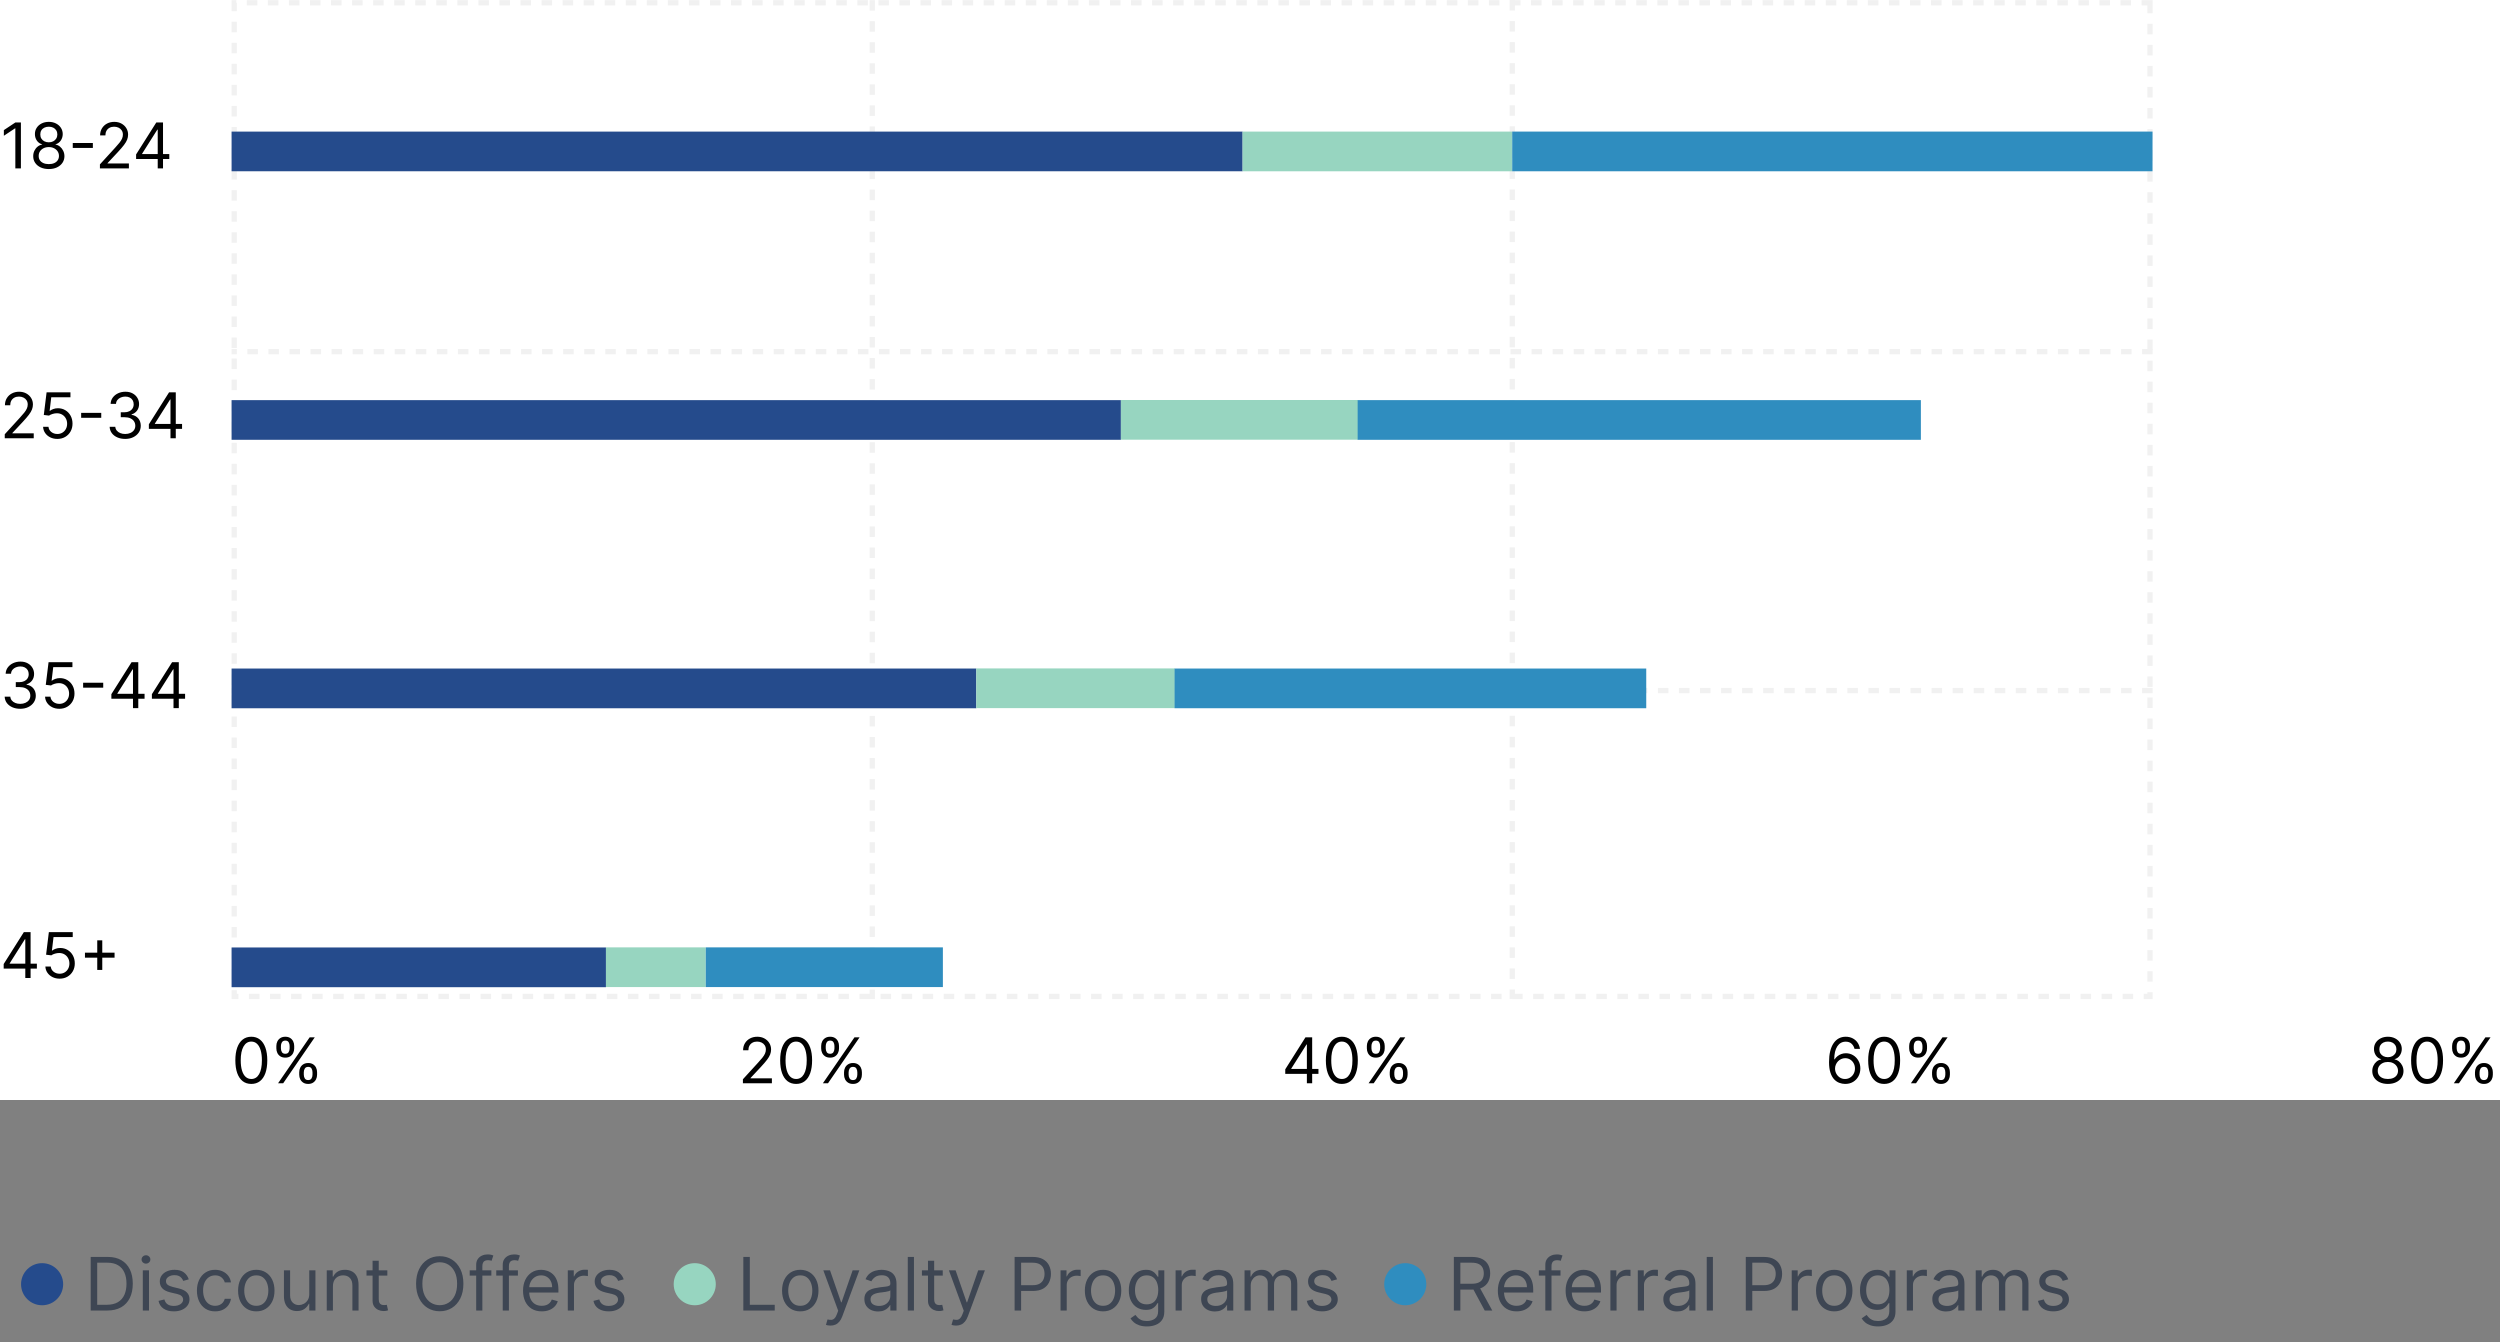
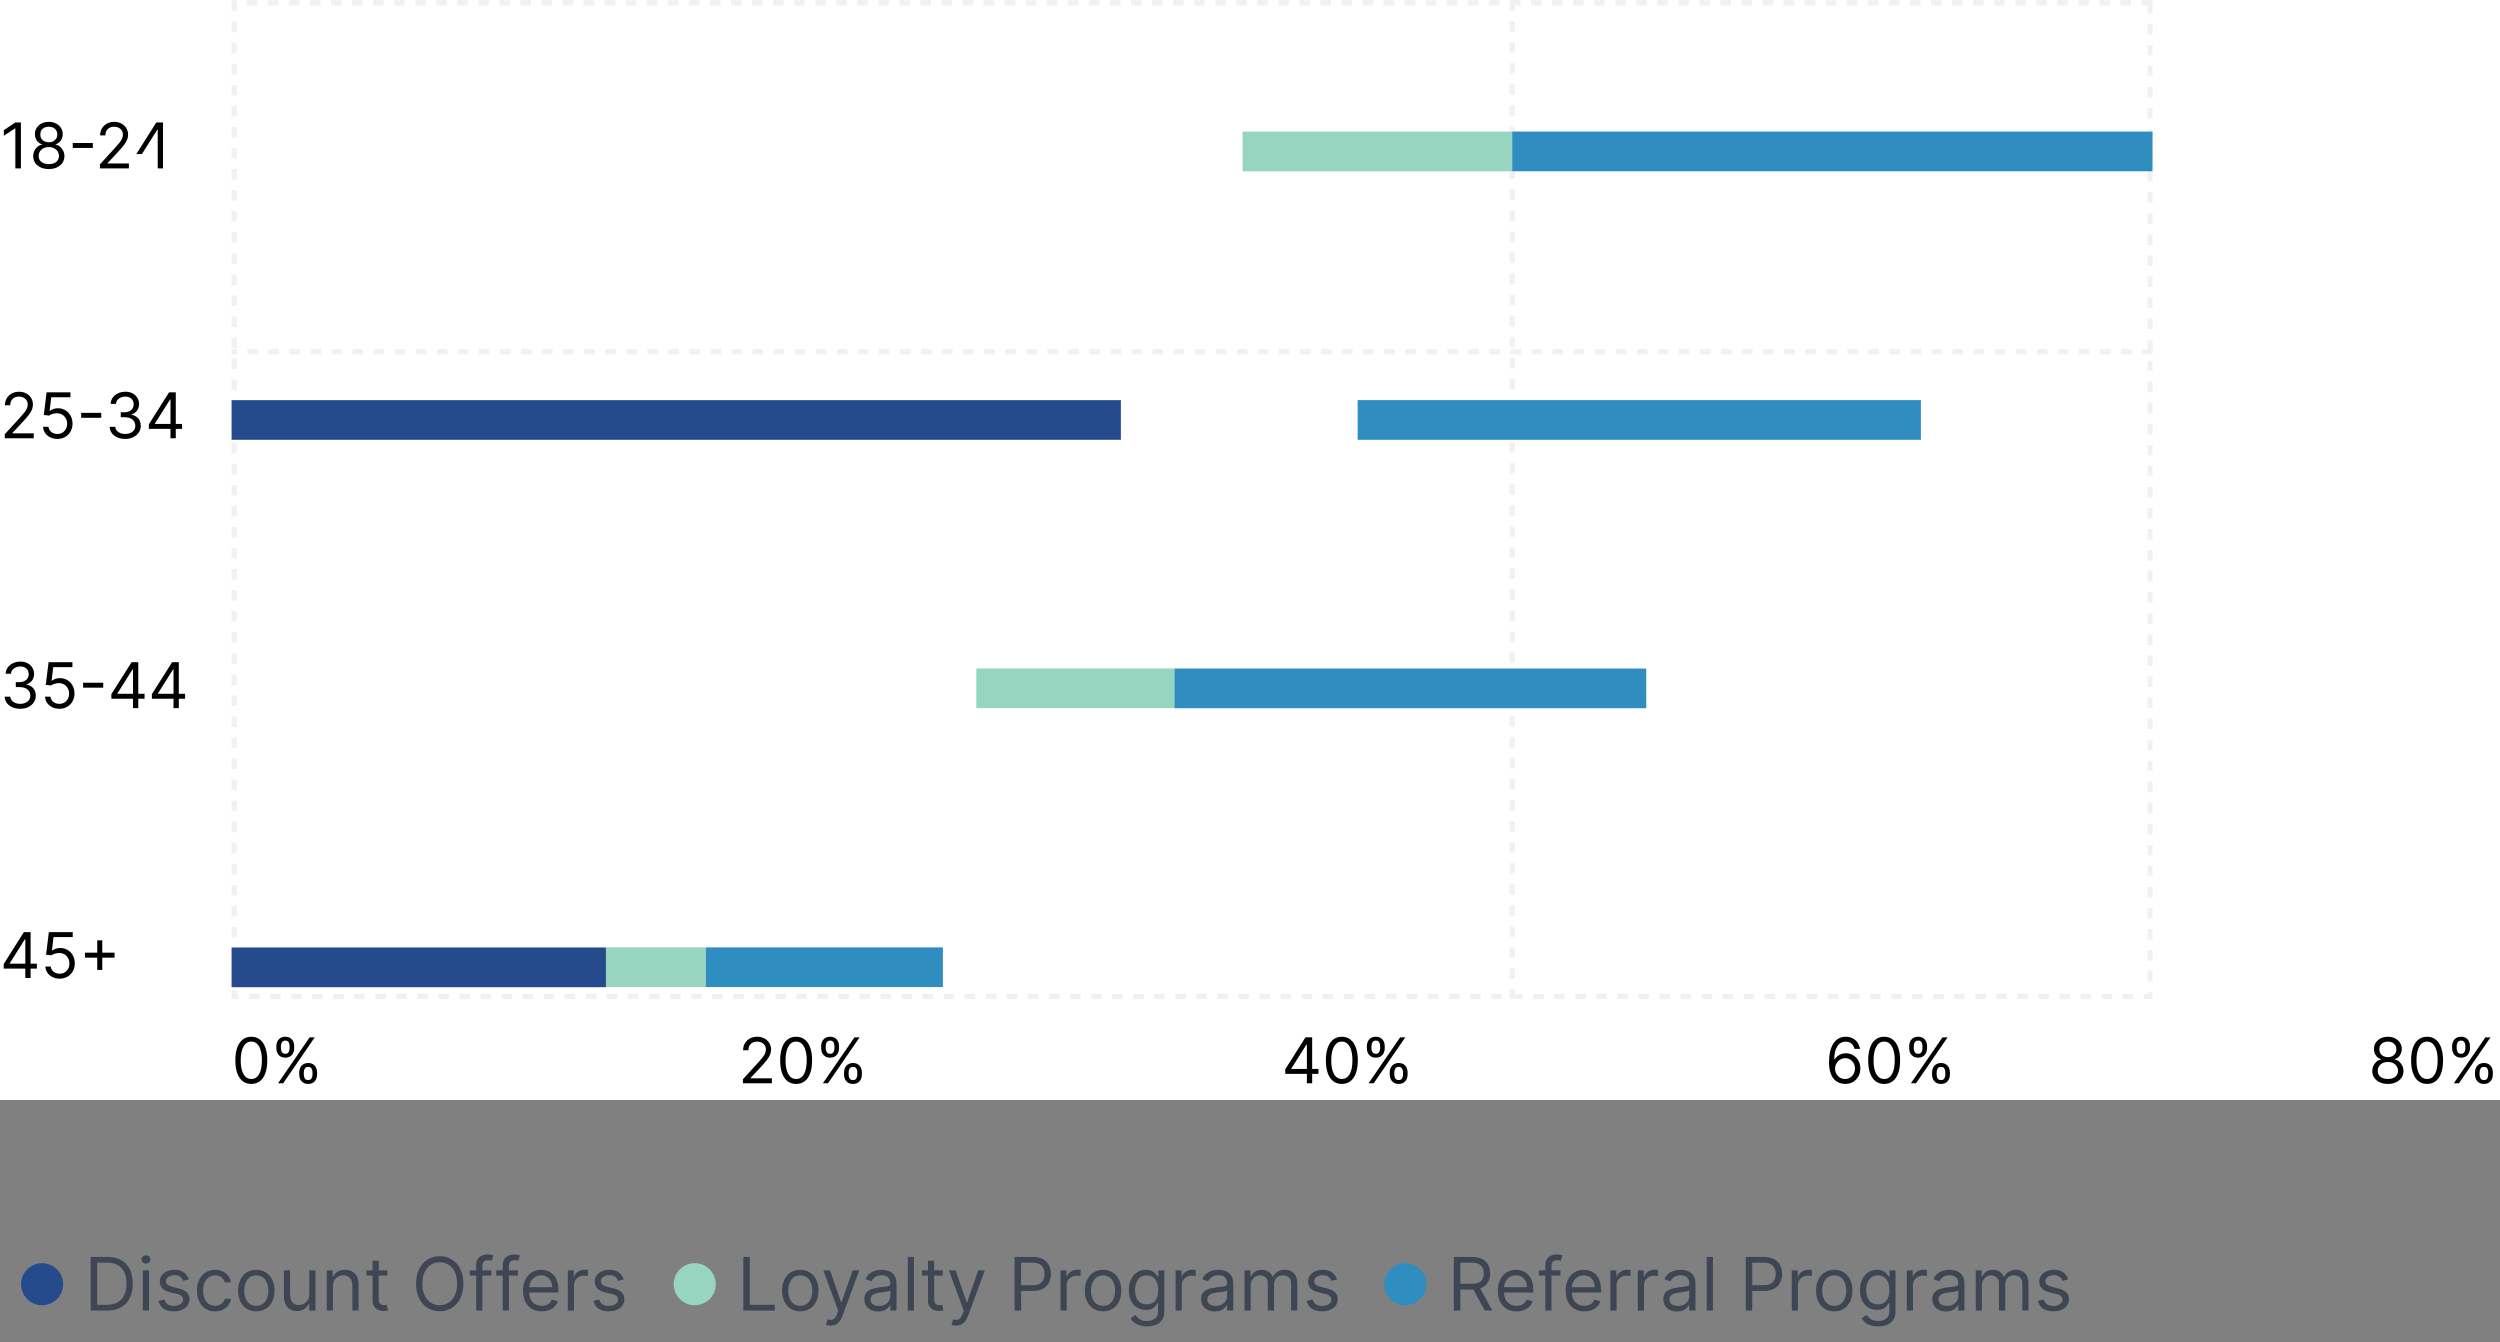
<svg xmlns="http://www.w3.org/2000/svg" width="475" height="255" viewBox="0 0 475 255" fill="none">
  <rect x="0" y="0" width="475" height="255" fill="#808080" stroke="none" />
  <g clip-path="url(#clip0_2036_21751)">
    <rect width="475" height="209" fill="white" />
-     <path d="M3.972 23.273V32H2.915V24.381H2.864L0.733 25.796V24.722L2.915 23.273H3.972ZM9.277 32.119C8.692 32.119 8.175 32.016 7.726 31.808C7.28 31.598 6.932 31.31 6.682 30.943C6.432 30.574 6.308 30.153 6.311 29.682C6.308 29.312 6.381 28.972 6.528 28.659C6.676 28.344 6.878 28.081 7.134 27.871C7.392 27.658 7.68 27.523 7.999 27.466V27.415C7.581 27.307 7.249 27.072 7.001 26.712C6.754 26.348 6.632 25.935 6.635 25.472C6.632 25.028 6.744 24.632 6.972 24.283C7.199 23.933 7.511 23.658 7.909 23.456C8.31 23.254 8.766 23.153 9.277 23.153C9.783 23.153 10.234 23.254 10.632 23.456C11.03 23.658 11.342 23.933 11.57 24.283C11.8 24.632 11.916 25.028 11.919 25.472C11.916 25.935 11.79 26.348 11.54 26.712C11.293 27.072 10.964 27.307 10.555 27.415V27.466C10.871 27.523 11.155 27.658 11.408 27.871C11.661 28.081 11.862 28.344 12.013 28.659C12.163 28.972 12.24 29.312 12.243 29.682C12.24 30.153 12.112 30.574 11.859 30.943C11.609 31.31 11.261 31.598 10.815 31.808C10.372 32.016 9.859 32.119 9.277 32.119ZM9.277 31.182C9.672 31.182 10.013 31.118 10.3 30.99C10.587 30.862 10.808 30.682 10.964 30.449C11.121 30.216 11.2 29.943 11.203 29.631C11.2 29.301 11.115 29.01 10.947 28.757C10.78 28.504 10.551 28.305 10.261 28.16C9.974 28.016 9.646 27.943 9.277 27.943C8.905 27.943 8.572 28.016 8.28 28.16C7.99 28.305 7.761 28.504 7.594 28.757C7.429 29.01 7.348 29.301 7.351 29.631C7.348 29.943 7.423 30.216 7.577 30.449C7.733 30.682 7.956 30.862 8.246 30.99C8.536 31.118 8.879 31.182 9.277 31.182ZM9.277 27.04C9.589 27.04 9.866 26.977 10.108 26.852C10.352 26.727 10.544 26.553 10.683 26.328C10.822 26.104 10.893 25.841 10.896 25.54C10.893 25.244 10.824 24.987 10.688 24.768C10.551 24.547 10.362 24.376 10.121 24.257C9.879 24.135 9.598 24.074 9.277 24.074C8.95 24.074 8.665 24.135 8.42 24.257C8.176 24.376 7.987 24.547 7.854 24.768C7.72 24.987 7.655 25.244 7.658 25.54C7.655 25.841 7.722 26.104 7.858 26.328C7.997 26.553 8.189 26.727 8.433 26.852C8.678 26.977 8.959 27.04 9.277 27.04ZM17.643 27.168V28.105H13.825V27.168H17.643ZM18.985 32V31.233L21.866 28.079C22.204 27.71 22.483 27.389 22.701 27.116C22.92 26.841 23.082 26.582 23.187 26.341C23.295 26.097 23.349 25.841 23.349 25.574C23.349 25.267 23.275 25.001 23.128 24.777C22.983 24.553 22.784 24.379 22.531 24.257C22.278 24.135 21.994 24.074 21.679 24.074C21.343 24.074 21.051 24.143 20.801 24.283C20.554 24.419 20.362 24.611 20.226 24.858C20.092 25.105 20.025 25.395 20.025 25.727H19.02C19.02 25.216 19.137 24.767 19.373 24.381C19.609 23.994 19.93 23.693 20.336 23.477C20.745 23.261 21.204 23.153 21.713 23.153C22.224 23.153 22.677 23.261 23.072 23.477C23.467 23.693 23.777 23.984 24.001 24.351C24.226 24.717 24.338 25.125 24.338 25.574C24.338 25.895 24.279 26.209 24.163 26.516C24.049 26.82 23.851 27.159 23.566 27.534C23.285 27.906 22.895 28.361 22.395 28.898L20.434 30.994V31.062H24.491V32H18.985ZM25.859 30.21V29.341L29.694 23.273H30.325V24.619H29.899L27.001 29.204V29.273H32.166V30.21H25.859ZM29.967 32V29.946V29.541V23.273H30.973V32H29.967Z" fill="black" />
+     <path d="M3.972 23.273V32H2.915V24.381H2.864L0.733 25.796V24.722L2.915 23.273H3.972ZM9.277 32.119C8.692 32.119 8.175 32.016 7.726 31.808C7.28 31.598 6.932 31.31 6.682 30.943C6.432 30.574 6.308 30.153 6.311 29.682C6.308 29.312 6.381 28.972 6.528 28.659C6.676 28.344 6.878 28.081 7.134 27.871C7.392 27.658 7.68 27.523 7.999 27.466V27.415C7.581 27.307 7.249 27.072 7.001 26.712C6.754 26.348 6.632 25.935 6.635 25.472C6.632 25.028 6.744 24.632 6.972 24.283C7.199 23.933 7.511 23.658 7.909 23.456C8.31 23.254 8.766 23.153 9.277 23.153C9.783 23.153 10.234 23.254 10.632 23.456C11.03 23.658 11.342 23.933 11.57 24.283C11.8 24.632 11.916 25.028 11.919 25.472C11.916 25.935 11.79 26.348 11.54 26.712C11.293 27.072 10.964 27.307 10.555 27.415V27.466C10.871 27.523 11.155 27.658 11.408 27.871C11.661 28.081 11.862 28.344 12.013 28.659C12.163 28.972 12.24 29.312 12.243 29.682C12.24 30.153 12.112 30.574 11.859 30.943C11.609 31.31 11.261 31.598 10.815 31.808C10.372 32.016 9.859 32.119 9.277 32.119ZM9.277 31.182C9.672 31.182 10.013 31.118 10.3 30.99C10.587 30.862 10.808 30.682 10.964 30.449C11.121 30.216 11.2 29.943 11.203 29.631C11.2 29.301 11.115 29.01 10.947 28.757C10.78 28.504 10.551 28.305 10.261 28.16C9.974 28.016 9.646 27.943 9.277 27.943C8.905 27.943 8.572 28.016 8.28 28.16C7.99 28.305 7.761 28.504 7.594 28.757C7.429 29.01 7.348 29.301 7.351 29.631C7.348 29.943 7.423 30.216 7.577 30.449C7.733 30.682 7.956 30.862 8.246 30.99C8.536 31.118 8.879 31.182 9.277 31.182ZM9.277 27.04C9.589 27.04 9.866 26.977 10.108 26.852C10.352 26.727 10.544 26.553 10.683 26.328C10.822 26.104 10.893 25.841 10.896 25.54C10.893 25.244 10.824 24.987 10.688 24.768C10.551 24.547 10.362 24.376 10.121 24.257C9.879 24.135 9.598 24.074 9.277 24.074C8.95 24.074 8.665 24.135 8.42 24.257C8.176 24.376 7.987 24.547 7.854 24.768C7.72 24.987 7.655 25.244 7.658 25.54C7.655 25.841 7.722 26.104 7.858 26.328C7.997 26.553 8.189 26.727 8.433 26.852C8.678 26.977 8.959 27.04 9.277 27.04ZM17.643 27.168V28.105H13.825V27.168H17.643ZM18.985 32V31.233L21.866 28.079C22.204 27.71 22.483 27.389 22.701 27.116C22.92 26.841 23.082 26.582 23.187 26.341C23.295 26.097 23.349 25.841 23.349 25.574C23.349 25.267 23.275 25.001 23.128 24.777C22.983 24.553 22.784 24.379 22.531 24.257C22.278 24.135 21.994 24.074 21.679 24.074C21.343 24.074 21.051 24.143 20.801 24.283C20.554 24.419 20.362 24.611 20.226 24.858C20.092 25.105 20.025 25.395 20.025 25.727H19.02C19.02 25.216 19.137 24.767 19.373 24.381C19.609 23.994 19.93 23.693 20.336 23.477C20.745 23.261 21.204 23.153 21.713 23.153C22.224 23.153 22.677 23.261 23.072 23.477C23.467 23.693 23.777 23.984 24.001 24.351C24.226 24.717 24.338 25.125 24.338 25.574C24.338 25.895 24.279 26.209 24.163 26.516C24.049 26.82 23.851 27.159 23.566 27.534C23.285 27.906 22.895 28.361 22.395 28.898L20.434 30.994V31.062H24.491V32H18.985ZM25.859 30.21V29.341L29.694 23.273H30.325V24.619H29.899L27.001 29.204V29.273H32.166H25.859ZM29.967 32V29.946V29.541V23.273H30.973V32H29.967Z" fill="black" />
    <path d="M0.903 83.275V82.508L3.784 79.355C4.122 78.986 4.401 78.665 4.619 78.392C4.838 78.116 5 77.858 5.105 77.616C5.213 77.372 5.267 77.116 5.267 76.849C5.267 76.543 5.193 76.277 5.045 76.052C4.901 75.828 4.702 75.655 4.449 75.533C4.196 75.41 3.912 75.349 3.597 75.349C3.261 75.349 2.969 75.419 2.719 75.558C2.472 75.695 2.28 75.886 2.143 76.133C2.01 76.381 1.943 76.67 1.943 77.003H0.938C0.938 76.491 1.055 76.043 1.291 75.656C1.527 75.27 1.848 74.969 2.254 74.753C2.663 74.537 3.122 74.429 3.631 74.429C4.142 74.429 4.595 74.537 4.99 74.753C5.385 74.969 5.695 75.26 5.919 75.626C6.143 75.993 6.256 76.4 6.256 76.849C6.256 77.17 6.197 77.484 6.081 77.791C5.967 78.095 5.768 78.435 5.484 78.81C5.203 79.182 4.812 79.636 4.312 80.173L2.352 82.27V82.338H6.409V83.275H0.903ZM10.896 83.395C10.396 83.395 9.946 83.295 9.545 83.097C9.145 82.898 8.824 82.625 8.582 82.278C8.341 81.932 8.209 81.537 8.186 81.094H9.209C9.249 81.489 9.428 81.815 9.746 82.074C10.067 82.329 10.45 82.457 10.896 82.457C11.254 82.457 11.572 82.374 11.851 82.206C12.132 82.038 12.352 81.808 12.511 81.516C12.673 81.22 12.754 80.886 12.754 80.514C12.754 80.133 12.671 79.794 12.503 79.496C12.338 79.195 12.111 78.957 11.821 78.784C11.531 78.611 11.2 78.523 10.828 78.52C10.561 78.517 10.287 78.558 10.006 78.643C9.724 78.726 9.493 78.832 9.311 78.963L8.322 78.844L8.851 74.548H13.385V75.486H9.737L9.43 78.06H9.482C9.661 77.918 9.885 77.8 10.155 77.706C10.425 77.612 10.706 77.565 10.999 77.565C11.533 77.565 12.008 77.693 12.426 77.949C12.847 78.202 13.176 78.548 13.415 78.989C13.656 79.429 13.777 79.932 13.777 80.497C13.777 81.054 13.652 81.551 13.402 81.989C13.155 82.423 12.814 82.767 12.379 83.02C11.945 83.27 11.45 83.395 10.896 83.395ZM19.237 78.443V79.381H15.419V78.443H19.237ZM23.798 83.395C23.235 83.395 22.734 83.298 22.293 83.105C21.856 82.912 21.508 82.643 21.249 82.3C20.994 81.953 20.854 81.551 20.832 81.094H21.905C21.928 81.375 22.025 81.618 22.195 81.822C22.366 82.024 22.589 82.18 22.864 82.291C23.14 82.402 23.445 82.457 23.78 82.457C24.155 82.457 24.488 82.392 24.778 82.261C25.067 82.131 25.295 81.949 25.459 81.716C25.624 81.483 25.707 81.213 25.707 80.906C25.707 80.585 25.627 80.302 25.468 80.058C25.309 79.811 25.076 79.618 24.769 79.479C24.462 79.339 24.087 79.27 23.644 79.27H22.945V78.332H23.644C23.991 78.332 24.295 78.27 24.556 78.145C24.82 78.02 25.026 77.844 25.174 77.616C25.325 77.389 25.4 77.122 25.4 76.815C25.4 76.52 25.334 76.263 25.204 76.044C25.073 75.825 24.889 75.655 24.65 75.533C24.414 75.41 24.136 75.349 23.815 75.349C23.514 75.349 23.229 75.405 22.962 75.516C22.698 75.624 22.482 75.781 22.315 75.989C22.147 76.193 22.056 76.44 22.042 76.73H21.019C21.036 76.273 21.174 75.872 21.433 75.528C21.691 75.182 22.029 74.912 22.447 74.719C22.867 74.525 23.329 74.429 23.832 74.429C24.371 74.429 24.834 74.538 25.221 74.757C25.607 74.973 25.904 75.258 26.111 75.614C26.319 75.969 26.423 76.352 26.423 76.764C26.423 77.256 26.293 77.675 26.035 78.021C25.779 78.368 25.431 78.608 24.991 78.741V78.81C25.542 78.9 25.972 79.135 26.282 79.513C26.592 79.888 26.746 80.352 26.746 80.906C26.746 81.381 26.617 81.807 26.359 82.185C26.103 82.56 25.754 82.855 25.31 83.071C24.867 83.287 24.363 83.395 23.798 83.395ZM28.285 81.486V80.616L32.12 74.548H32.751V75.895H32.325L29.427 80.48V80.548H34.592V81.486H28.285ZM32.393 83.275V81.222V80.817V74.548H33.398V83.275H32.393Z" fill="black" />
    <path d="M3.852 134.67C3.29 134.67 2.788 134.574 2.348 134.381C1.911 134.187 1.562 133.919 1.304 133.575C1.048 133.229 0.909 132.827 0.886 132.369H1.96C1.983 132.65 2.08 132.893 2.25 133.098C2.42 133.3 2.643 133.456 2.919 133.567C3.195 133.677 3.5 133.733 3.835 133.733C4.21 133.733 4.543 133.668 4.832 133.537C5.122 133.406 5.349 133.224 5.514 132.991C5.679 132.758 5.761 132.489 5.761 132.182C5.761 131.861 5.682 131.578 5.523 131.334C5.364 131.087 5.131 130.893 4.824 130.754C4.517 130.615 4.142 130.545 3.699 130.545H3V129.608H3.699C4.045 129.608 4.349 129.545 4.611 129.42C4.875 129.295 5.081 129.119 5.229 128.892C5.379 128.665 5.455 128.398 5.455 128.091C5.455 127.795 5.389 127.538 5.259 127.319C5.128 127.101 4.943 126.93 4.705 126.808C4.469 126.686 4.19 126.625 3.869 126.625C3.568 126.625 3.284 126.68 3.017 126.791C2.753 126.899 2.537 127.057 2.369 127.264C2.202 127.469 2.111 127.716 2.097 128.006H1.074C1.091 127.548 1.229 127.148 1.487 126.804C1.746 126.457 2.084 126.187 2.501 125.994C2.922 125.801 3.384 125.704 3.886 125.704C4.426 125.704 4.889 125.814 5.276 126.033C5.662 126.248 5.959 126.534 6.166 126.889C6.374 127.244 6.477 127.628 6.477 128.04C6.477 128.531 6.348 128.95 6.089 129.297C5.834 129.643 5.486 129.883 5.045 130.017V130.085C5.597 130.176 6.027 130.41 6.337 130.788C6.646 131.163 6.801 131.628 6.801 132.182C6.801 132.656 6.672 133.082 6.413 133.46C6.158 133.835 5.808 134.131 5.365 134.346C4.922 134.562 4.418 134.67 3.852 134.67ZM11.271 134.67C10.771 134.67 10.321 134.571 9.92 134.372C9.52 134.173 9.199 133.9 8.957 133.554C8.716 133.207 8.584 132.812 8.561 132.369H9.584C9.624 132.764 9.803 133.091 10.121 133.349C10.442 133.605 10.825 133.733 11.271 133.733C11.629 133.733 11.947 133.649 12.226 133.481C12.507 133.314 12.727 133.084 12.886 132.791C13.048 132.496 13.129 132.162 13.129 131.79C13.129 131.409 13.046 131.069 12.878 130.771C12.713 130.47 12.486 130.233 12.196 130.06C11.906 129.886 11.575 129.798 11.203 129.795C10.936 129.793 10.662 129.834 10.381 129.919C10.099 130.001 9.868 130.108 9.686 130.239L8.697 130.119L9.226 125.824H13.76V126.761H10.112L9.805 129.335H9.857C10.036 129.193 10.26 129.075 10.53 128.981C10.8 128.888 11.081 128.841 11.374 128.841C11.908 128.841 12.383 128.969 12.801 129.224C13.222 129.477 13.551 129.824 13.79 130.264C14.031 130.704 14.152 131.207 14.152 131.773C14.152 132.329 14.027 132.827 13.777 133.264C13.53 133.699 13.189 134.043 12.754 134.295C12.32 134.545 11.825 134.67 11.271 134.67ZM19.612 129.719V130.656H15.794V129.719H19.612ZM21.16 132.761V131.892L24.995 125.824H25.626V127.17H25.2L22.302 131.756V131.824H27.467V132.761H21.16ZM25.268 134.551V132.497V132.092V125.824H26.273V134.551H25.268ZM28.859 132.761V131.892L32.694 125.824H33.325V127.17H32.899L30.001 131.756V131.824H35.166V132.761H28.859ZM32.967 134.551V132.497V132.092V125.824H33.973V134.551H32.967Z" fill="black" />
    <path d="M0.699 184.037V183.167L4.534 177.099H5.165V178.446H4.739L1.841 183.031V183.099H7.006V184.037H0.699ZM4.807 185.826V183.772V183.368V177.099H5.812V185.826H4.807ZM11.33 185.946C10.83 185.946 10.38 185.846 9.979 185.647C9.578 185.449 9.257 185.176 9.016 184.829C8.774 184.483 8.642 184.088 8.62 183.645H9.642C9.682 184.039 9.861 184.366 10.179 184.625C10.5 184.88 10.884 185.008 11.33 185.008C11.688 185.008 12.006 184.924 12.284 184.757C12.566 184.589 12.786 184.359 12.945 184.066C13.107 183.771 13.188 183.437 13.188 183.065C13.188 182.684 13.104 182.345 12.936 182.047C12.772 181.745 12.544 181.508 12.255 181.335C11.965 181.162 11.634 181.074 11.262 181.071C10.995 181.068 10.72 181.109 10.439 181.194C10.158 181.277 9.926 181.383 9.745 181.514L8.756 181.395L9.284 177.099H13.819V178.037H10.171L9.864 180.611H9.915C10.094 180.468 10.319 180.351 10.588 180.257C10.858 180.163 11.14 180.116 11.432 180.116C11.966 180.116 12.442 180.244 12.86 180.5C13.28 180.753 13.61 181.099 13.848 181.539C14.09 181.98 14.211 182.483 14.211 183.048C14.211 183.605 14.086 184.102 13.836 184.539C13.588 184.974 13.248 185.318 12.813 185.571C12.378 185.821 11.884 185.946 11.33 185.946ZM18.477 184.292V178.667H19.432V184.292H18.477ZM16.142 181.957V181.003H21.767V181.957H16.142Z" fill="black" />
    <g clip-path="url(#clip1_2036_21751)">
      <rect width="431" height="209" transform="translate(44)" fill="white" />
      <rect x="408.5" y="0.522" width="188.802" height="364" transform="rotate(90 408.5 0.522)" stroke="#F1F1F1" stroke-dasharray="2 2" />
      <path d="M287.333 0L287.333 189.802" stroke="#F1F1F1" stroke-dasharray="2 2" />
-       <path d="M165.732 0.024L165.732 189.826" stroke="#F1F1F1" stroke-dasharray="2 2" />
      <path d="M409 66.81L44 66.81" stroke="#F1F1F1" stroke-dasharray="2 2" />
-       <path d="M409 131.205L44.001 131.205" stroke="#F1F1F1" stroke-dasharray="2 2" />
-       <rect x="236.094" y="25.002" width="7.543" height="192.094" transform="rotate(90 236.094 25.002)" fill="#254B8C" />
      <rect x="287.32" y="25.002" width="7.543" height="51.225" transform="rotate(90 287.32 25.002)" fill="#97D5C0" />
      <rect x="408.98" y="25" width="7.543" height="121.66" transform="rotate(90 408.98 25)" fill="#2F8DBF" />
      <rect x="212.968" y="76.023" width="7.543" height="168.968" transform="rotate(90 212.968 76.023)" fill="#254B8C" />
-       <rect x="258.032" y="76" width="7.543" height="45.058" transform="rotate(90 258.032 76)" fill="#97D5C0" />
      <rect x="364.968" y="76.022" width="7.543" height="107.013" transform="rotate(90 364.968 76.022)" fill="#2F8DBF" />
-       <rect x="185.498" y="127.023" width="7.543" height="141.498" transform="rotate(90 185.498 127.023)" fill="#254B8C" />
      <rect x="223.236" y="127" width="7.543" height="37.733" transform="rotate(90 223.236 127)" fill="#97D5C0" />
      <rect x="312.787" y="127.022" width="7.543" height="89.615" transform="rotate(90 312.787 127.022)" fill="#2F8DBF" />
      <rect x="115.13" y="180.024" width="7.543" height="71.13" transform="rotate(90 115.13 180.024)" fill="#254B8C" />
      <rect x="134.098" y="180" width="7.543" height="18.968" transform="rotate(90 134.098 180)" fill="#97D5C0" />
      <rect x="179.148" y="180" width="7.543" height="45.049" transform="rotate(90 179.148 180)" fill="#2F8DBF" />
      <path d="M47.75 205.946C47.108 205.946 46.561 205.771 46.109 205.422C45.658 205.069 45.312 204.559 45.074 203.892C44.835 203.221 44.716 202.412 44.716 201.463C44.716 200.52 44.835 199.714 45.074 199.047C45.315 198.376 45.662 197.865 46.114 197.512C46.568 197.157 47.114 196.98 47.75 196.98C48.386 196.98 48.93 197.157 49.382 197.512C49.837 197.865 50.183 198.376 50.422 199.047C50.663 199.714 50.784 200.52 50.784 201.463C50.784 202.412 50.665 203.221 50.426 203.892C50.188 204.559 49.842 205.069 49.391 205.422C48.939 205.771 48.392 205.946 47.75 205.946ZM47.75 205.008C48.386 205.008 48.881 204.701 49.233 204.088C49.585 203.474 49.761 202.599 49.761 201.463C49.761 200.707 49.68 200.064 49.519 199.532C49.359 199.001 49.129 198.596 48.828 198.318C48.53 198.039 48.17 197.9 47.75 197.9C47.119 197.9 46.626 198.211 46.271 198.834C45.916 199.453 45.739 200.329 45.739 201.463C45.739 202.218 45.818 202.861 45.977 203.389C46.136 203.917 46.365 204.319 46.663 204.595C46.965 204.87 47.327 205.008 47.75 205.008ZM56.852 204.19V203.73C56.852 203.412 56.918 203.12 57.048 202.856C57.182 202.589 57.375 202.376 57.628 202.217C57.883 202.055 58.193 201.974 58.557 201.974C58.926 201.974 59.236 202.055 59.486 202.217C59.736 202.376 59.925 202.589 60.053 202.856C60.18 203.12 60.244 203.412 60.244 203.73V204.19C60.244 204.508 60.179 204.801 60.048 205.068C59.92 205.332 59.73 205.545 59.477 205.707C59.227 205.866 58.92 205.946 58.557 205.946C58.188 205.946 57.876 205.866 57.624 205.707C57.371 205.545 57.179 205.332 57.048 205.068C56.918 204.801 56.852 204.508 56.852 204.19ZM57.722 203.73V204.19C57.722 204.454 57.784 204.691 57.909 204.902C58.034 205.109 58.25 205.213 58.557 205.213C58.855 205.213 59.065 205.109 59.188 204.902C59.312 204.691 59.375 204.454 59.375 204.19V203.73C59.375 203.466 59.315 203.23 59.196 203.022C59.077 202.812 58.864 202.707 58.557 202.707C58.258 202.707 58.044 202.812 57.913 203.022C57.785 203.23 57.722 203.466 57.722 203.73ZM52.506 199.196V198.736C52.506 198.417 52.571 198.126 52.702 197.862C52.835 197.595 53.028 197.382 53.281 197.223C53.537 197.061 53.847 196.98 54.21 196.98C54.58 196.98 54.889 197.061 55.139 197.223C55.389 197.382 55.578 197.595 55.706 197.862C55.834 198.126 55.898 198.417 55.898 198.736V199.196C55.898 199.514 55.832 199.807 55.702 200.074C55.574 200.338 55.383 200.551 55.131 200.713C54.881 200.872 54.574 200.951 54.21 200.951C53.841 200.951 53.53 200.872 53.277 200.713C53.024 200.551 52.832 200.338 52.702 200.074C52.571 199.807 52.506 199.514 52.506 199.196ZM53.375 198.736V199.196C53.375 199.46 53.438 199.697 53.562 199.907C53.688 200.115 53.903 200.218 54.21 200.218C54.508 200.218 54.719 200.115 54.841 199.907C54.966 199.697 55.028 199.46 55.028 199.196V198.736C55.028 198.471 54.969 198.236 54.849 198.028C54.73 197.818 54.517 197.713 54.21 197.713C53.912 197.713 53.697 197.818 53.567 198.028C53.439 198.236 53.375 198.471 53.375 198.736ZM52.83 205.826L58.83 197.099H59.801L53.801 205.826H52.83Z" fill="black" />
      <path d="M141.153 205.826V205.059L144.034 201.906C144.372 201.537 144.651 201.216 144.869 200.943C145.088 200.667 145.25 200.409 145.355 200.167C145.463 199.923 145.517 199.667 145.517 199.4C145.517 199.093 145.443 198.828 145.295 198.603C145.151 198.379 144.952 198.206 144.699 198.084C144.446 197.961 144.162 197.9 143.847 197.9C143.511 197.9 143.219 197.97 142.969 198.109C142.722 198.245 142.53 198.437 142.393 198.684C142.26 198.932 142.193 199.221 142.193 199.554H141.188C141.188 199.042 141.305 198.593 141.541 198.207C141.777 197.821 142.098 197.52 142.504 197.304C142.913 197.088 143.372 196.98 143.881 196.98C144.392 196.98 144.845 197.088 145.24 197.304C145.635 197.52 145.945 197.811 146.169 198.177C146.393 198.544 146.506 198.951 146.506 199.4C146.506 199.721 146.447 200.035 146.331 200.342C146.217 200.646 146.018 200.986 145.734 201.361C145.453 201.733 145.062 202.187 144.562 202.724L142.602 204.821V204.889H146.659V205.826H141.153ZM151.266 205.946C150.624 205.946 150.077 205.771 149.625 205.422C149.173 205.069 148.828 204.559 148.589 203.892C148.351 203.221 148.232 202.412 148.232 201.463C148.232 200.52 148.351 199.714 148.589 199.047C148.831 198.376 149.178 197.865 149.629 197.512C150.084 197.157 150.629 196.98 151.266 196.98C151.902 196.98 152.446 197.157 152.898 197.512C153.352 197.865 153.699 198.376 153.938 199.047C154.179 199.714 154.3 200.52 154.3 201.463C154.3 202.412 154.18 203.221 153.942 203.892C153.703 204.559 153.358 205.069 152.906 205.422C152.455 205.771 151.908 205.946 151.266 205.946ZM151.266 205.008C151.902 205.008 152.396 204.701 152.749 204.088C153.101 203.474 153.277 202.599 153.277 201.463C153.277 200.707 153.196 200.064 153.034 199.532C152.875 199.001 152.645 198.596 152.344 198.318C152.045 198.039 151.686 197.9 151.266 197.9C150.635 197.9 150.142 198.211 149.787 198.834C149.432 199.453 149.254 200.329 149.254 201.463C149.254 202.218 149.334 202.861 149.493 203.389C149.652 203.917 149.881 204.319 150.179 204.595C150.48 204.87 150.842 205.008 151.266 205.008ZM160.368 204.19V203.73C160.368 203.412 160.433 203.12 160.564 202.856C160.697 202.589 160.891 202.376 161.143 202.217C161.399 202.055 161.709 201.974 162.072 201.974C162.442 201.974 162.751 202.055 163.001 202.217C163.251 202.376 163.44 202.589 163.568 202.856C163.696 203.12 163.76 203.412 163.76 203.73V204.19C163.76 204.508 163.695 204.801 163.564 205.068C163.436 205.332 163.246 205.545 162.993 205.707C162.743 205.866 162.436 205.946 162.072 205.946C161.703 205.946 161.392 205.866 161.139 205.707C160.886 205.545 160.695 205.332 160.564 205.068C160.433 204.801 160.368 204.508 160.368 204.19ZM161.237 203.73V204.19C161.237 204.454 161.3 204.691 161.425 204.902C161.55 205.109 161.766 205.213 162.072 205.213C162.371 205.213 162.581 205.109 162.703 204.902C162.828 204.691 162.891 204.454 162.891 204.19V203.73C162.891 203.466 162.831 203.23 162.712 203.022C162.592 202.812 162.379 202.707 162.072 202.707C161.774 202.707 161.56 202.812 161.429 203.022C161.301 203.23 161.237 203.466 161.237 203.73ZM156.021 199.196V198.736C156.021 198.417 156.087 198.126 156.217 197.862C156.351 197.595 156.544 197.382 156.797 197.223C157.053 197.061 157.362 196.98 157.726 196.98C158.095 196.98 158.405 197.061 158.655 197.223C158.905 197.382 159.094 197.595 159.222 197.862C159.349 198.126 159.413 198.417 159.413 198.736V199.196C159.413 199.514 159.348 199.807 159.217 200.074C159.089 200.338 158.899 200.551 158.646 200.713C158.396 200.872 158.089 200.951 157.726 200.951C157.357 200.951 157.045 200.872 156.793 200.713C156.54 200.551 156.348 200.338 156.217 200.074C156.087 199.807 156.021 199.514 156.021 199.196ZM156.891 198.736V199.196C156.891 199.46 156.953 199.697 157.078 199.907C157.203 200.115 157.419 200.218 157.726 200.218C158.024 200.218 158.234 200.115 158.357 199.907C158.482 199.697 158.544 199.46 158.544 199.196V198.736C158.544 198.471 158.484 198.236 158.365 198.028C158.246 197.818 158.033 197.713 157.726 197.713C157.428 197.713 157.213 197.818 157.082 198.028C156.955 198.236 156.891 198.471 156.891 198.736ZM156.345 205.826L162.345 197.099H163.317L157.317 205.826H156.345Z" fill="black" />
      <path d="M244.199 204.037V203.167L248.034 197.099H248.665V198.446H248.239L245.341 203.031V203.099H250.506V204.037H244.199ZM248.307 205.826V203.772V203.368V197.099H249.312V205.826H248.307ZM254.949 205.946C254.307 205.946 253.76 205.771 253.309 205.422C252.857 205.069 252.512 204.559 252.273 203.892C252.034 203.221 251.915 202.412 251.915 201.463C251.915 200.52 252.034 199.714 252.273 199.047C252.515 198.376 252.861 197.865 253.313 197.512C253.767 197.157 254.313 196.98 254.949 196.98C255.586 196.98 256.13 197.157 256.581 197.512C257.036 197.865 257.382 198.376 257.621 199.047C257.863 199.714 257.983 200.52 257.983 201.463C257.983 202.412 257.864 203.221 257.625 203.892C257.387 204.559 257.042 205.069 256.59 205.422C256.138 205.771 255.591 205.946 254.949 205.946ZM254.949 205.008C255.586 205.008 256.08 204.701 256.432 204.088C256.784 203.474 256.961 202.599 256.961 201.463C256.961 200.707 256.88 200.064 256.718 199.532C256.559 199.001 256.328 198.596 256.027 198.318C255.729 198.039 255.37 197.9 254.949 197.9C254.319 197.9 253.826 198.211 253.471 198.834C253.115 199.453 252.938 200.329 252.938 201.463C252.938 202.218 253.017 202.861 253.176 203.389C253.336 203.917 253.564 204.319 253.863 204.595C254.164 204.87 254.526 205.008 254.949 205.008ZM264.051 204.19V203.73C264.051 203.412 264.117 203.12 264.248 202.856C264.381 202.589 264.574 202.376 264.827 202.217C265.083 202.055 265.392 201.974 265.756 201.974C266.125 201.974 266.435 202.055 266.685 202.217C266.935 202.376 267.124 202.589 267.252 202.856C267.38 203.12 267.444 203.412 267.444 203.73V204.19C267.444 204.508 267.378 204.801 267.248 205.068C267.12 205.332 266.929 205.545 266.676 205.707C266.426 205.866 266.12 205.946 265.756 205.946C265.387 205.946 265.076 205.866 264.823 205.707C264.57 205.545 264.378 205.332 264.248 205.068C264.117 204.801 264.051 204.508 264.051 204.19ZM264.921 203.73V204.19C264.921 204.454 264.983 204.691 265.108 204.902C265.233 205.109 265.449 205.213 265.756 205.213C266.054 205.213 266.265 205.109 266.387 204.902C266.512 204.691 266.574 204.454 266.574 204.19V203.73C266.574 203.466 266.515 203.23 266.395 203.022C266.276 202.812 266.063 202.707 265.756 202.707C265.458 202.707 265.243 202.812 265.113 203.022C264.985 203.23 264.921 203.466 264.921 203.73ZM259.705 199.196V198.736C259.705 198.417 259.77 198.126 259.901 197.862C260.034 197.595 260.228 197.382 260.48 197.223C260.736 197.061 261.046 196.98 261.409 196.98C261.779 196.98 262.088 197.061 262.338 197.223C262.588 197.382 262.777 197.595 262.905 197.862C263.033 198.126 263.097 198.417 263.097 198.736V199.196C263.097 199.514 263.032 199.807 262.901 200.074C262.773 200.338 262.583 200.551 262.33 200.713C262.08 200.872 261.773 200.951 261.409 200.951C261.04 200.951 260.729 200.872 260.476 200.713C260.223 200.551 260.032 200.338 259.901 200.074C259.77 199.807 259.705 199.514 259.705 199.196ZM260.574 198.736V199.196C260.574 199.46 260.637 199.697 260.762 199.907C260.887 200.115 261.103 200.218 261.409 200.218C261.708 200.218 261.918 200.115 262.04 199.907C262.165 199.697 262.228 199.46 262.228 199.196V198.736C262.228 198.471 262.168 198.236 262.049 198.028C261.929 197.818 261.716 197.713 261.409 197.713C261.111 197.713 260.897 197.818 260.766 198.028C260.638 198.236 260.574 198.471 260.574 198.736ZM260.029 205.826L266.029 197.099H267L261 205.826H260.029Z" fill="black" />
      <path d="M350.551 205.946C350.193 205.94 349.835 205.872 349.477 205.741C349.119 205.611 348.793 205.39 348.497 205.081C348.202 204.768 347.964 204.346 347.786 203.815C347.607 203.281 347.517 202.611 347.517 201.804C347.517 201.031 347.589 200.346 347.734 199.75C347.879 199.15 348.089 198.646 348.365 198.237C348.641 197.825 348.973 197.512 349.362 197.299C349.754 197.086 350.196 196.98 350.688 196.98C351.176 196.98 351.611 197.078 351.991 197.274C352.375 197.467 352.688 197.737 352.929 198.084C353.17 198.43 353.327 198.829 353.398 199.281H352.358C352.261 198.889 352.074 198.564 351.795 198.305C351.517 198.047 351.148 197.917 350.688 197.917C350.011 197.917 349.479 198.211 349.089 198.799C348.703 199.387 348.509 200.213 348.506 201.275H348.574C348.733 201.034 348.922 200.828 349.141 200.657C349.362 200.484 349.607 200.351 349.874 200.257C350.141 200.163 350.423 200.116 350.722 200.116C351.222 200.116 351.679 200.241 352.094 200.491C352.509 200.738 352.841 201.081 353.091 201.518C353.341 201.953 353.466 202.451 353.466 203.014C353.466 203.554 353.345 204.048 353.104 204.497C352.862 204.943 352.523 205.298 352.085 205.562C351.651 205.824 351.139 205.951 350.551 205.946ZM350.551 205.008C350.909 205.008 351.23 204.919 351.514 204.74C351.801 204.561 352.027 204.321 352.192 204.02C352.359 203.718 352.443 203.383 352.443 203.014C352.443 202.653 352.362 202.325 352.2 202.03C352.041 201.731 351.821 201.494 351.54 201.318C351.261 201.142 350.943 201.054 350.585 201.054C350.315 201.054 350.064 201.108 349.831 201.216C349.598 201.321 349.393 201.466 349.217 201.65C349.044 201.835 348.908 202.047 348.808 202.285C348.709 202.521 348.659 202.77 348.659 203.031C348.659 203.378 348.74 203.701 348.902 204.003C349.067 204.304 349.291 204.547 349.575 204.731C349.862 204.916 350.188 205.008 350.551 205.008ZM357.988 205.946C357.346 205.946 356.799 205.771 356.348 205.422C355.896 205.069 355.551 204.559 355.312 203.892C355.074 203.221 354.954 202.412 354.954 201.463C354.954 200.52 355.074 199.714 355.312 199.047C355.554 198.376 355.9 197.865 356.352 197.512C356.806 197.157 357.352 196.98 357.988 196.98C358.625 196.98 359.169 197.157 359.62 197.512C360.075 197.865 360.422 198.376 360.66 199.047C360.902 199.714 361.022 200.52 361.022 201.463C361.022 202.412 360.903 203.221 360.664 203.892C360.426 204.559 360.081 205.069 359.629 205.422C359.177 205.771 358.63 205.946 357.988 205.946ZM357.988 205.008C358.625 205.008 359.119 204.701 359.471 204.088C359.824 203.474 360 202.599 360 201.463C360 200.707 359.919 200.064 359.757 199.532C359.598 199.001 359.368 198.596 359.066 198.318C358.768 198.039 358.409 197.9 357.988 197.9C357.358 197.9 356.865 198.211 356.51 198.834C356.154 199.453 355.977 200.329 355.977 201.463C355.977 202.218 356.056 202.861 356.216 203.389C356.375 203.917 356.603 204.319 356.902 204.595C357.203 204.87 357.565 205.008 357.988 205.008ZM367.091 204.19V203.73C367.091 203.412 367.156 203.12 367.287 202.856C367.42 202.589 367.613 202.376 367.866 202.217C368.122 202.055 368.431 201.974 368.795 201.974C369.164 201.974 369.474 202.055 369.724 202.217C369.974 202.376 370.163 202.589 370.291 202.856C370.419 203.12 370.483 203.412 370.483 203.73V204.19C370.483 204.508 370.417 204.801 370.287 205.068C370.159 205.332 369.968 205.545 369.716 205.707C369.466 205.866 369.159 205.946 368.795 205.946C368.426 205.946 368.115 205.866 367.862 205.707C367.609 205.545 367.417 205.332 367.287 205.068C367.156 204.801 367.091 204.508 367.091 204.19ZM367.96 203.73V204.19C367.96 204.454 368.022 204.691 368.147 204.902C368.272 205.109 368.488 205.213 368.795 205.213C369.093 205.213 369.304 205.109 369.426 204.902C369.551 204.691 369.613 204.454 369.613 204.19V203.73C369.613 203.466 369.554 203.23 369.434 203.022C369.315 202.812 369.102 202.707 368.795 202.707C368.497 202.707 368.282 202.812 368.152 203.022C368.024 203.23 367.96 203.466 367.96 203.73ZM362.744 199.196V198.736C362.744 198.417 362.809 198.126 362.94 197.862C363.074 197.595 363.267 197.382 363.52 197.223C363.775 197.061 364.085 196.98 364.449 196.98C364.818 196.98 365.127 197.061 365.377 197.223C365.627 197.382 365.816 197.595 365.944 197.862C366.072 198.126 366.136 198.417 366.136 198.736V199.196C366.136 199.514 366.071 199.807 365.94 200.074C365.812 200.338 365.622 200.551 365.369 200.713C365.119 200.872 364.812 200.951 364.449 200.951C364.079 200.951 363.768 200.872 363.515 200.713C363.262 200.551 363.071 200.338 362.94 200.074C362.809 199.807 362.744 199.514 362.744 199.196ZM363.613 198.736V199.196C363.613 199.46 363.676 199.697 363.801 199.907C363.926 200.115 364.142 200.218 364.449 200.218C364.747 200.218 364.957 200.115 365.079 199.907C365.204 199.697 365.267 199.46 365.267 199.196V198.736C365.267 198.471 365.207 198.236 365.088 198.028C364.968 197.818 364.755 197.713 364.449 197.713C364.15 197.713 363.936 197.818 363.805 198.028C363.677 198.236 363.613 198.471 363.613 198.736ZM363.068 205.826L369.068 197.099H370.039L364.039 205.826H363.068Z" fill="black" />
      <path d="M453.699 205.946C453.114 205.946 452.597 205.842 452.148 205.635C451.702 205.424 451.354 205.136 451.104 204.77C450.854 204.4 450.73 203.98 450.733 203.508C450.73 203.139 450.803 202.798 450.95 202.486C451.098 202.17 451.3 201.907 451.555 201.697C451.814 201.484 452.102 201.349 452.42 201.292V201.241C452.003 201.133 451.67 200.899 451.423 200.538C451.176 200.174 451.054 199.761 451.057 199.298C451.054 198.855 451.166 198.459 451.393 198.109C451.621 197.76 451.933 197.484 452.331 197.282C452.732 197.081 453.188 196.98 453.699 196.98C454.205 196.98 454.656 197.081 455.054 197.282C455.452 197.484 455.764 197.76 455.991 198.109C456.222 198.459 456.338 198.855 456.341 199.298C456.338 199.761 456.212 200.174 455.962 200.538C455.714 200.899 455.386 201.133 454.977 201.241V201.292C455.293 201.349 455.577 201.484 455.83 201.697C456.082 201.907 456.284 202.17 456.435 202.486C456.585 202.798 456.662 203.139 456.665 203.508C456.662 203.98 456.534 204.4 456.281 204.77C456.031 205.136 455.683 205.424 455.237 205.635C454.794 205.842 454.281 205.946 453.699 205.946ZM453.699 205.008C454.094 205.008 454.435 204.944 454.722 204.816C455.009 204.689 455.23 204.508 455.386 204.275C455.543 204.042 455.622 203.77 455.625 203.457C455.622 203.128 455.537 202.836 455.369 202.584C455.202 202.331 454.973 202.132 454.683 201.987C454.396 201.842 454.068 201.77 453.699 201.77C453.327 201.77 452.994 201.842 452.702 201.987C452.412 202.132 452.183 202.331 452.016 202.584C451.851 202.836 451.77 203.128 451.773 203.457C451.77 203.77 451.845 204.042 451.999 204.275C452.155 204.508 452.378 204.689 452.668 204.816C452.957 204.944 453.301 205.008 453.699 205.008ZM453.699 200.866C454.011 200.866 454.288 200.804 454.53 200.679C454.774 200.554 454.966 200.379 455.105 200.155C455.244 199.93 455.315 199.667 455.318 199.366C455.315 199.071 455.246 198.814 455.109 198.595C454.973 198.373 454.784 198.203 454.543 198.084C454.301 197.961 454.02 197.9 453.699 197.9C453.372 197.9 453.087 197.961 452.842 198.084C452.598 198.203 452.409 198.373 452.276 198.595C452.142 198.814 452.077 199.071 452.08 199.366C452.077 199.667 452.143 199.93 452.28 200.155C452.419 200.379 452.611 200.554 452.855 200.679C453.099 200.804 453.381 200.866 453.699 200.866ZM461.145 205.946C460.502 205.946 459.956 205.771 459.504 205.422C459.052 205.069 458.707 204.559 458.468 203.892C458.23 203.221 458.11 202.412 458.11 201.463C458.11 200.52 458.23 199.714 458.468 199.047C458.71 198.376 459.056 197.865 459.508 197.512C459.963 197.157 460.508 196.98 461.145 196.98C461.781 196.98 462.325 197.157 462.777 197.512C463.231 197.865 463.578 198.376 463.816 199.047C464.058 199.714 464.179 200.52 464.179 201.463C464.179 202.412 464.059 203.221 463.821 203.892C463.582 204.559 463.237 205.069 462.785 205.422C462.333 205.771 461.787 205.946 461.145 205.946ZM461.145 205.008C461.781 205.008 462.275 204.701 462.627 204.088C462.98 203.474 463.156 202.599 463.156 201.463C463.156 200.707 463.075 200.064 462.913 199.532C462.754 199.001 462.524 198.596 462.223 198.318C461.924 198.039 461.565 197.9 461.145 197.9C460.514 197.9 460.021 198.211 459.666 198.834C459.311 199.453 459.133 200.329 459.133 201.463C459.133 202.218 459.213 202.861 459.372 203.389C459.531 203.917 459.76 204.319 460.058 204.595C460.359 204.87 460.721 205.008 461.145 205.008ZM470.247 204.19V203.73C470.247 203.412 470.312 203.12 470.443 202.856C470.576 202.589 470.77 202.376 471.022 202.217C471.278 202.055 471.588 201.974 471.951 201.974C472.321 201.974 472.63 202.055 472.88 202.217C473.13 202.376 473.319 202.589 473.447 202.856C473.575 203.12 473.639 203.412 473.639 203.73V204.19C473.639 204.508 473.574 204.801 473.443 205.068C473.315 205.332 473.125 205.545 472.872 205.707C472.622 205.866 472.315 205.946 471.951 205.946C471.582 205.946 471.271 205.866 471.018 205.707C470.765 205.545 470.574 205.332 470.443 205.068C470.312 204.801 470.247 204.508 470.247 204.19ZM471.116 203.73V204.19C471.116 204.454 471.179 204.691 471.304 204.902C471.429 205.109 471.645 205.213 471.951 205.213C472.25 205.213 472.46 205.109 472.582 204.902C472.707 204.691 472.77 204.454 472.77 204.19V203.73C472.77 203.466 472.71 203.23 472.591 203.022C472.471 202.812 472.258 202.707 471.951 202.707C471.653 202.707 471.439 202.812 471.308 203.022C471.18 203.23 471.116 203.466 471.116 203.73ZM465.9 199.196V198.736C465.9 198.417 465.966 198.126 466.096 197.862C466.23 197.595 466.423 197.382 466.676 197.223C466.931 197.061 467.241 196.98 467.605 196.98C467.974 196.98 468.284 197.061 468.534 197.223C468.784 197.382 468.973 197.595 469.1 197.862C469.228 198.126 469.292 198.417 469.292 198.736V199.196C469.292 199.514 469.227 199.807 469.096 200.074C468.968 200.338 468.778 200.551 468.525 200.713C468.275 200.872 467.968 200.951 467.605 200.951C467.235 200.951 466.924 200.872 466.672 200.713C466.419 200.551 466.227 200.338 466.096 200.074C465.966 199.807 465.9 199.514 465.9 199.196ZM466.77 198.736V199.196C466.77 199.46 466.832 199.697 466.957 199.907C467.082 200.115 467.298 200.218 467.605 200.218C467.903 200.218 468.113 200.115 468.235 199.907C468.36 199.697 468.423 199.46 468.423 199.196V198.736C468.423 198.471 468.363 198.236 468.244 198.028C468.125 197.818 467.912 197.713 467.605 197.713C467.306 197.713 467.092 197.818 466.961 198.028C466.833 198.236 466.77 198.471 466.77 198.736ZM466.224 205.826L472.224 197.099H473.196L467.196 205.826H466.224Z" fill="black" />
    </g>
  </g>
  <circle cx="8" cy="244" r="4" fill="#254B8C" />
  <path opacity="0.8" d="M20.375 249H17.233V238.818H20.514C21.502 238.818 22.347 239.022 23.05 239.43C23.752 239.834 24.291 240.416 24.666 241.175C25.04 241.93 25.227 242.835 25.227 243.889C25.227 244.95 25.038 245.863 24.66 246.629C24.283 247.391 23.733 247.978 23.01 248.388C22.287 248.796 21.409 249 20.375 249ZM18.466 247.906H20.296C21.137 247.906 21.835 247.744 22.389 247.419C22.942 247.094 23.355 246.632 23.626 246.032C23.898 245.432 24.034 244.718 24.034 243.889C24.034 243.067 23.9 242.36 23.631 241.766C23.363 241.17 22.962 240.712 22.428 240.394C21.895 240.073 21.23 239.912 20.435 239.912H18.466V247.906ZM27.136 249V241.364H28.31V249H27.136ZM27.733 240.091C27.504 240.091 27.307 240.013 27.141 239.857C26.979 239.701 26.898 239.514 26.898 239.295C26.898 239.077 26.979 238.889 27.141 238.734C27.307 238.578 27.504 238.5 27.733 238.5C27.962 238.5 28.157 238.578 28.32 238.734C28.485 238.889 28.568 239.077 28.568 239.295C28.568 239.514 28.485 239.701 28.32 239.857C28.157 240.013 27.962 240.091 27.733 240.091ZM35.868 243.074L34.814 243.372C34.748 243.196 34.65 243.026 34.52 242.86C34.395 242.691 34.222 242.552 34.003 242.442C33.785 242.333 33.505 242.278 33.163 242.278C32.696 242.278 32.306 242.386 31.995 242.602C31.687 242.814 31.532 243.084 31.532 243.412C31.532 243.704 31.639 243.934 31.851 244.103C32.063 244.272 32.394 244.413 32.845 244.526L33.978 244.804C34.661 244.97 35.17 245.223 35.505 245.565C35.84 245.903 36.007 246.339 36.007 246.872C36.007 247.31 35.881 247.701 35.629 248.045C35.38 248.39 35.032 248.662 34.585 248.861C34.138 249.06 33.617 249.159 33.024 249.159C32.245 249.159 31.6 248.99 31.09 248.652C30.58 248.314 30.256 247.82 30.121 247.17L31.234 246.892C31.34 247.303 31.541 247.611 31.836 247.817C32.134 248.022 32.523 248.125 33.004 248.125C33.551 248.125 33.985 248.009 34.307 247.777C34.632 247.542 34.794 247.26 34.794 246.932C34.794 246.667 34.701 246.445 34.515 246.266C34.33 246.083 34.045 245.947 33.66 245.858L32.388 245.56C31.688 245.394 31.174 245.137 30.846 244.789C30.522 244.438 30.359 243.999 30.359 243.472C30.359 243.041 30.48 242.66 30.722 242.328C30.967 241.997 31.3 241.737 31.721 241.548C32.146 241.359 32.626 241.264 33.163 241.264C33.919 241.264 34.512 241.43 34.943 241.761C35.377 242.093 35.685 242.53 35.868 243.074ZM40.875 249.159C40.159 249.159 39.543 248.99 39.026 248.652C38.509 248.314 38.111 247.848 37.833 247.255C37.554 246.662 37.415 245.984 37.415 245.222C37.415 244.446 37.558 243.762 37.843 243.168C38.131 242.572 38.532 242.106 39.046 241.771C39.563 241.433 40.166 241.264 40.855 241.264C41.392 241.264 41.876 241.364 42.307 241.562C42.738 241.761 43.091 242.04 43.366 242.398C43.641 242.756 43.812 243.173 43.878 243.651H42.705C42.615 243.303 42.416 242.994 42.108 242.726C41.803 242.454 41.392 242.318 40.875 242.318C40.418 242.318 40.017 242.437 39.672 242.676C39.331 242.911 39.064 243.245 38.872 243.675C38.683 244.103 38.588 244.605 38.588 245.182C38.588 245.772 38.681 246.286 38.867 246.723C39.056 247.161 39.321 247.5 39.662 247.742C40.007 247.984 40.411 248.105 40.875 248.105C41.18 248.105 41.457 248.052 41.706 247.946C41.954 247.84 42.165 247.688 42.337 247.489C42.509 247.29 42.632 247.051 42.705 246.773H43.878C43.812 247.223 43.648 247.629 43.386 247.991C43.127 248.349 42.784 248.634 42.357 248.846C41.933 249.055 41.439 249.159 40.875 249.159ZM48.696 249.159C48.006 249.159 47.401 248.995 46.881 248.667C46.364 248.339 45.96 247.88 45.668 247.29C45.38 246.7 45.235 246.01 45.235 245.222C45.235 244.426 45.38 243.732 45.668 243.138C45.96 242.545 46.364 242.085 46.881 241.756C47.401 241.428 48.006 241.264 48.696 241.264C49.385 241.264 49.988 241.428 50.505 241.756C51.026 242.085 51.43 242.545 51.718 243.138C52.01 243.732 52.156 244.426 52.156 245.222C52.156 246.01 52.01 246.7 51.718 247.29C51.43 247.88 51.026 248.339 50.505 248.667C49.988 248.995 49.385 249.159 48.696 249.159ZM48.696 248.105C49.219 248.105 49.65 247.971 49.988 247.702C50.326 247.434 50.577 247.081 50.739 246.643C50.901 246.206 50.983 245.732 50.983 245.222C50.983 244.711 50.901 244.236 50.739 243.795C50.577 243.354 50.326 242.998 49.988 242.726C49.65 242.454 49.219 242.318 48.696 242.318C48.172 242.318 47.741 242.454 47.403 242.726C47.065 242.998 46.815 243.354 46.652 243.795C46.49 244.236 46.409 244.711 46.409 245.222C46.409 245.732 46.49 246.206 46.652 246.643C46.815 247.081 47.065 247.434 47.403 247.702C47.741 247.971 48.172 248.105 48.696 248.105ZM58.759 245.878V241.364H59.933V249H58.759V247.707H58.68C58.501 248.095 58.222 248.425 57.845 248.697C57.467 248.965 56.989 249.099 56.413 249.099C55.935 249.099 55.511 248.995 55.14 248.786C54.769 248.574 54.477 248.256 54.265 247.832C54.053 247.404 53.947 246.866 53.947 246.216V241.364H55.12V246.136C55.12 246.693 55.276 247.137 55.587 247.469C55.902 247.8 56.303 247.966 56.791 247.966C57.082 247.966 57.379 247.891 57.681 247.742C57.986 247.593 58.241 247.364 58.446 247.056C58.655 246.748 58.759 246.355 58.759 245.878ZM63.255 244.406V249H62.082V241.364H63.215V242.557H63.315C63.494 242.169 63.765 241.857 64.13 241.622C64.495 241.384 64.965 241.264 65.542 241.264C66.059 241.264 66.511 241.37 66.899 241.582C67.287 241.791 67.588 242.109 67.804 242.537C68.019 242.961 68.127 243.498 68.127 244.148V249H66.954V244.227C66.954 243.627 66.798 243.16 66.487 242.825C66.175 242.487 65.747 242.318 65.204 242.318C64.829 242.318 64.495 242.399 64.2 242.562C63.908 242.724 63.678 242.961 63.508 243.273C63.34 243.584 63.255 243.962 63.255 244.406ZM73.592 241.364V242.358H69.635V241.364H73.592ZM70.788 239.534H71.962V246.812C71.962 247.144 72.01 247.393 72.106 247.558C72.205 247.721 72.331 247.83 72.484 247.886C72.639 247.939 72.803 247.966 72.976 247.966C73.105 247.966 73.211 247.959 73.294 247.946C73.377 247.929 73.443 247.916 73.493 247.906L73.731 248.96C73.652 248.99 73.541 249.02 73.398 249.05C73.256 249.083 73.075 249.099 72.856 249.099C72.525 249.099 72.2 249.028 71.882 248.886C71.567 248.743 71.305 248.526 71.096 248.234C70.891 247.943 70.788 247.575 70.788 247.131V239.534ZM88.045 243.909C88.045 244.983 87.851 245.911 87.463 246.693C87.075 247.475 86.543 248.079 85.867 248.503C85.191 248.927 84.419 249.139 83.55 249.139C82.682 249.139 81.91 248.927 81.234 248.503C80.557 248.079 80.025 247.475 79.638 246.693C79.25 245.911 79.056 244.983 79.056 243.909C79.056 242.835 79.25 241.907 79.638 241.125C80.025 240.343 80.557 239.74 81.234 239.315C81.91 238.891 82.682 238.679 83.55 238.679C84.419 238.679 85.191 238.891 85.867 239.315C86.543 239.74 87.075 240.343 87.463 241.125C87.851 241.907 88.045 242.835 88.045 243.909ZM86.851 243.909C86.851 243.027 86.704 242.283 86.409 241.677C86.117 241.07 85.721 240.611 85.221 240.3C84.724 239.988 84.167 239.832 83.55 239.832C82.934 239.832 82.375 239.988 81.875 240.3C81.378 240.611 80.982 241.07 80.687 241.677C80.395 242.283 80.249 243.027 80.249 243.909C80.249 244.791 80.395 245.535 80.687 246.141C80.982 246.748 81.378 247.207 81.875 247.518C82.375 247.83 82.934 247.986 83.55 247.986C84.167 247.986 84.724 247.83 85.221 247.518C85.721 247.207 86.117 246.748 86.409 246.141C86.704 245.535 86.851 244.791 86.851 243.909ZM93.359 241.364V242.358H89.243V241.364H93.359ZM90.476 249V240.31C90.476 239.872 90.578 239.508 90.784 239.216C90.989 238.924 91.256 238.705 91.584 238.56C91.912 238.414 92.259 238.341 92.623 238.341C92.912 238.341 93.147 238.364 93.329 238.411C93.512 238.457 93.647 238.5 93.737 238.54L93.399 239.554C93.339 239.534 93.257 239.509 93.15 239.479C93.048 239.45 92.912 239.435 92.743 239.435C92.355 239.435 92.075 239.532 91.903 239.728C91.734 239.924 91.649 240.21 91.649 240.588V249H90.476ZM98.404 241.364V242.358H94.288V241.364H98.404ZM95.521 249V240.31C95.521 239.872 95.623 239.508 95.829 239.216C96.034 238.924 96.301 238.705 96.629 238.56C96.957 238.414 97.304 238.341 97.668 238.341C97.957 238.341 98.192 238.364 98.374 238.411C98.557 238.457 98.692 238.5 98.782 238.54L98.444 239.554C98.384 239.534 98.301 239.509 98.195 239.479C98.093 239.45 97.957 239.435 97.788 239.435C97.4 239.435 97.12 239.532 96.947 239.728C96.778 239.924 96.694 240.21 96.694 240.588V249H95.521ZM102.936 249.159C102.2 249.159 101.565 248.997 101.032 248.672C100.501 248.344 100.092 247.886 99.804 247.3C99.519 246.71 99.376 246.024 99.376 245.241C99.376 244.459 99.519 243.77 99.804 243.173C100.092 242.573 100.493 242.106 101.007 241.771C101.524 241.433 102.127 241.264 102.816 241.264C103.214 241.264 103.607 241.33 103.995 241.463C104.382 241.596 104.735 241.811 105.054 242.109C105.372 242.404 105.625 242.795 105.814 243.283C106.003 243.77 106.098 244.37 106.098 245.082V245.58H100.211V244.565H104.904C104.904 244.134 104.818 243.75 104.646 243.412C104.477 243.074 104.235 242.807 103.92 242.612C103.609 242.416 103.241 242.318 102.816 242.318C102.349 242.318 101.945 242.434 101.603 242.666C101.265 242.895 101.005 243.193 100.823 243.561C100.641 243.929 100.549 244.323 100.549 244.744V245.42C100.549 245.997 100.649 246.486 100.848 246.887C101.05 247.285 101.33 247.588 101.688 247.797C102.046 248.002 102.462 248.105 102.936 248.105C103.244 248.105 103.522 248.062 103.771 247.976C104.023 247.886 104.24 247.754 104.422 247.578C104.605 247.399 104.745 247.177 104.845 246.912L105.978 247.23C105.859 247.615 105.658 247.953 105.377 248.244C105.095 248.533 104.747 248.758 104.333 248.92C103.918 249.08 103.453 249.159 102.936 249.159ZM107.882 249V241.364H109.016V242.517H109.096C109.235 242.139 109.487 241.833 109.851 241.597C110.216 241.362 110.627 241.244 111.084 241.244C111.17 241.244 111.278 241.246 111.407 241.249C111.537 241.253 111.634 241.258 111.701 241.264V242.457C111.661 242.447 111.57 242.433 111.427 242.413C111.288 242.389 111.141 242.378 110.985 242.378C110.614 242.378 110.282 242.456 109.99 242.612C109.702 242.764 109.473 242.976 109.304 243.248C109.139 243.516 109.056 243.823 109.056 244.168V249H107.882ZM118.501 243.074L117.447 243.372C117.38 243.196 117.282 243.026 117.153 242.86C117.027 242.691 116.855 242.552 116.636 242.442C116.417 242.333 116.137 242.278 115.796 242.278C115.329 242.278 114.939 242.386 114.628 242.602C114.319 242.814 114.165 243.084 114.165 243.412C114.165 243.704 114.271 243.934 114.483 244.103C114.696 244.272 115.027 244.413 115.478 244.526L116.611 244.804C117.294 244.97 117.803 245.223 118.138 245.565C118.472 245.903 118.64 246.339 118.64 246.872C118.64 247.31 118.514 247.701 118.262 248.045C118.013 248.39 117.665 248.662 117.218 248.861C116.77 249.06 116.25 249.159 115.657 249.159C114.878 249.159 114.233 248.99 113.723 248.652C113.212 248.314 112.889 247.82 112.753 247.17L113.867 246.892C113.973 247.303 114.174 247.611 114.469 247.817C114.767 248.022 115.156 248.125 115.637 248.125C116.184 248.125 116.618 248.009 116.939 247.777C117.264 247.542 117.427 247.26 117.427 246.932C117.427 246.667 117.334 246.445 117.148 246.266C116.963 246.083 116.678 245.947 116.293 245.858L115.02 245.56C114.321 245.394 113.807 245.137 113.479 244.789C113.154 244.438 112.992 243.999 112.992 243.472C112.992 243.041 113.113 242.66 113.355 242.328C113.6 241.997 113.933 241.737 114.354 241.548C114.778 241.359 115.259 241.264 115.796 241.264C116.552 241.264 117.145 241.43 117.576 241.761C118.01 242.093 118.318 242.53 118.501 243.074Z" fill="#2D3748" />
  <circle cx="132" cy="244" r="4" fill="#97D5C0" />
  <path opacity="0.8" d="M141.233 249V238.818H142.466V247.906H147.199V249H141.233ZM152.051 249.159C151.362 249.159 150.757 248.995 150.237 248.667C149.719 248.339 149.315 247.88 149.023 247.29C148.735 246.7 148.591 246.01 148.591 245.222C148.591 244.426 148.735 243.732 149.023 243.138C149.315 242.545 149.719 242.085 150.237 241.756C150.757 241.428 151.362 241.264 152.051 241.264C152.741 241.264 153.344 241.428 153.861 241.756C154.381 242.085 154.786 242.545 155.074 243.138C155.366 243.732 155.511 244.426 155.511 245.222C155.511 246.01 155.366 246.7 155.074 247.29C154.786 247.88 154.381 248.339 153.861 248.667C153.344 248.995 152.741 249.159 152.051 249.159ZM152.051 248.105C152.575 248.105 153.006 247.971 153.344 247.702C153.682 247.434 153.932 247.081 154.094 246.643C154.257 246.206 154.338 245.732 154.338 245.222C154.338 244.711 154.257 244.236 154.094 243.795C153.932 243.354 153.682 242.998 153.344 242.726C153.006 242.454 152.575 242.318 152.051 242.318C151.527 242.318 151.097 242.454 150.759 242.726C150.42 242.998 150.17 243.354 150.008 243.795C149.845 244.236 149.764 244.711 149.764 245.222C149.764 245.732 149.845 246.206 150.008 246.643C150.17 247.081 150.42 247.434 150.759 247.702C151.097 247.971 151.527 248.105 152.051 248.105ZM157.785 251.864C157.586 251.864 157.408 251.847 157.253 251.814C157.097 251.784 156.989 251.754 156.93 251.724L157.228 250.69C157.513 250.763 157.765 250.79 157.983 250.77C158.202 250.75 158.396 250.652 158.565 250.477C158.738 250.304 158.895 250.024 159.037 249.636L159.256 249.04L156.432 241.364H157.705L159.813 247.449H159.893L162.001 241.364H163.273L160.032 250.114C159.886 250.508 159.705 250.835 159.49 251.093C159.274 251.355 159.024 251.549 158.739 251.675C158.457 251.801 158.139 251.864 157.785 251.864ZM166.837 249.179C166.353 249.179 165.914 249.088 165.519 248.906C165.125 248.72 164.812 248.453 164.58 248.105C164.348 247.754 164.232 247.33 164.232 246.832C164.232 246.395 164.318 246.04 164.49 245.768C164.662 245.493 164.893 245.278 165.181 245.122C165.469 244.966 165.788 244.85 166.136 244.774C166.487 244.695 166.84 244.632 167.195 244.585C167.659 244.526 168.035 244.481 168.323 244.451C168.615 244.418 168.827 244.363 168.96 244.287C169.095 244.211 169.163 244.078 169.163 243.889V243.849C169.163 243.359 169.029 242.978 168.761 242.706C168.496 242.434 168.093 242.298 167.553 242.298C166.992 242.298 166.553 242.421 166.235 242.666C165.917 242.911 165.693 243.173 165.564 243.452L164.45 243.054C164.649 242.59 164.914 242.229 165.246 241.97C165.58 241.708 165.945 241.526 166.339 241.423C166.737 241.317 167.128 241.264 167.513 241.264C167.758 241.264 168.04 241.294 168.358 241.354C168.679 241.41 168.989 241.528 169.288 241.707C169.589 241.886 169.839 242.156 170.038 242.517C170.237 242.878 170.337 243.362 170.337 243.969V249H169.163V247.966H169.104C169.024 248.132 168.892 248.309 168.706 248.498C168.52 248.687 168.273 248.848 167.965 248.98C167.657 249.113 167.281 249.179 166.837 249.179ZM167.016 248.125C167.48 248.125 167.871 248.034 168.189 247.852C168.51 247.669 168.752 247.434 168.915 247.146C169.08 246.857 169.163 246.554 169.163 246.236V245.162C169.114 245.222 169.004 245.276 168.835 245.326C168.67 245.372 168.477 245.414 168.259 245.45C168.043 245.483 167.833 245.513 167.627 245.54C167.425 245.563 167.261 245.583 167.135 245.599C166.83 245.639 166.545 245.704 166.28 245.793C166.018 245.879 165.806 246.01 165.643 246.186C165.484 246.358 165.405 246.594 165.405 246.892C165.405 247.3 165.556 247.608 165.857 247.817C166.162 248.022 166.548 248.125 167.016 248.125ZM173.651 238.818V249H172.478V238.818H173.651ZM179.121 241.364V242.358H175.164V241.364H179.121ZM176.317 239.534H177.491V246.812C177.491 247.144 177.539 247.393 177.635 247.558C177.734 247.721 177.86 247.83 178.013 247.886C178.169 247.939 178.333 247.966 178.505 247.966C178.634 247.966 178.74 247.959 178.823 247.946C178.906 247.929 178.972 247.916 179.022 247.906L179.261 248.96C179.181 248.99 179.07 249.02 178.928 249.05C178.785 249.083 178.604 249.099 178.386 249.099C178.054 249.099 177.729 249.028 177.411 248.886C177.096 248.743 176.835 248.526 176.626 248.234C176.42 247.943 176.317 247.575 176.317 247.131V239.534ZM181.642 251.864C181.443 251.864 181.266 251.847 181.11 251.814C180.954 251.784 180.847 251.754 180.787 251.724L181.085 250.69C181.37 250.763 181.622 250.79 181.841 250.77C182.06 250.75 182.254 250.652 182.423 250.477C182.595 250.304 182.752 250.024 182.895 249.636L183.114 249.04L180.29 241.364H181.562L183.67 247.449H183.75L185.858 241.364H187.131L183.889 250.114C183.743 250.508 183.563 250.835 183.347 251.093C183.132 251.355 182.882 251.549 182.597 251.675C182.315 251.801 181.997 251.864 181.642 251.864ZM192.776 249V238.818H196.216C197.015 238.818 197.668 238.962 198.175 239.251C198.685 239.536 199.063 239.922 199.309 240.409C199.554 240.896 199.676 241.44 199.676 242.04C199.676 242.64 199.554 243.185 199.309 243.675C199.067 244.166 198.692 244.557 198.185 244.849C197.678 245.137 197.028 245.281 196.236 245.281H193.77V244.188H196.196C196.743 244.188 197.182 244.093 197.514 243.904C197.845 243.715 198.086 243.46 198.235 243.138C198.387 242.814 198.463 242.447 198.463 242.04C198.463 241.632 198.387 241.268 198.235 240.946C198.086 240.625 197.844 240.373 197.509 240.19C197.174 240.005 196.73 239.912 196.176 239.912H194.009V249H192.776ZM201.504 249V241.364H202.637V242.517H202.717C202.856 242.139 203.108 241.833 203.472 241.597C203.837 241.362 204.248 241.244 204.705 241.244C204.791 241.244 204.899 241.246 205.028 241.249C205.158 241.253 205.255 241.258 205.322 241.264V242.457C205.282 242.447 205.191 242.433 205.048 242.413C204.909 242.389 204.762 242.378 204.606 242.378C204.235 242.378 203.903 242.456 203.612 242.612C203.323 242.764 203.094 242.976 202.925 243.248C202.76 243.516 202.677 243.823 202.677 244.168V249H201.504ZM209.582 249.159C208.893 249.159 208.288 248.995 207.768 248.667C207.251 248.339 206.846 247.88 206.555 247.29C206.266 246.7 206.122 246.01 206.122 245.222C206.122 244.426 206.266 243.732 206.555 243.138C206.846 242.545 207.251 242.085 207.768 241.756C208.288 241.428 208.893 241.264 209.582 241.264C210.272 241.264 210.875 241.428 211.392 241.756C211.912 242.085 212.317 242.545 212.605 243.138C212.897 243.732 213.043 244.426 213.043 245.222C213.043 246.01 212.897 246.7 212.605 247.29C212.317 247.88 211.912 248.339 211.392 248.667C210.875 248.995 210.272 249.159 209.582 249.159ZM209.582 248.105C210.106 248.105 210.537 247.971 210.875 247.702C211.213 247.434 211.463 247.081 211.626 246.643C211.788 246.206 211.869 245.732 211.869 245.222C211.869 244.711 211.788 244.236 211.626 243.795C211.463 243.354 211.213 242.998 210.875 242.726C210.537 242.454 210.106 242.318 209.582 242.318C209.059 242.318 208.628 242.454 208.29 242.726C207.952 242.998 207.701 243.354 207.539 243.795C207.377 244.236 207.295 244.711 207.295 245.222C207.295 245.732 207.377 246.206 207.539 246.643C207.701 247.081 207.952 247.434 208.29 247.702C208.628 247.971 209.059 248.105 209.582 248.105ZM217.916 252.023C217.349 252.023 216.862 251.95 216.454 251.804C216.047 251.661 215.707 251.473 215.435 251.237C215.167 251.005 214.953 250.757 214.794 250.491L215.729 249.835C215.835 249.974 215.969 250.134 216.131 250.312C216.294 250.495 216.516 250.652 216.797 250.785C217.082 250.921 217.455 250.989 217.916 250.989C218.532 250.989 219.041 250.839 219.442 250.541C219.843 250.243 220.044 249.776 220.044 249.139V247.588H219.944C219.858 247.727 219.736 247.9 219.577 248.105C219.421 248.307 219.195 248.488 218.9 248.647C218.609 248.803 218.214 248.881 217.717 248.881C217.101 248.881 216.547 248.735 216.057 248.443C215.569 248.152 215.183 247.727 214.898 247.17C214.617 246.614 214.476 245.937 214.476 245.142C214.476 244.36 214.613 243.679 214.888 243.099C215.163 242.515 215.546 242.065 216.037 241.746C216.527 241.425 217.094 241.264 217.737 241.264C218.234 241.264 218.629 241.347 218.92 241.513C219.215 241.675 219.441 241.861 219.596 242.07C219.756 242.275 219.878 242.444 219.964 242.577H220.084V241.364H221.217V249.219C221.217 249.875 221.068 250.409 220.77 250.82C220.475 251.234 220.077 251.537 219.577 251.729C219.079 251.925 218.526 252.023 217.916 252.023ZM217.876 247.827C218.347 247.827 218.745 247.719 219.069 247.504C219.394 247.288 219.641 246.978 219.81 246.574C219.979 246.17 220.064 245.686 220.064 245.122C220.064 244.572 219.981 244.086 219.815 243.665C219.649 243.245 219.404 242.915 219.079 242.676C218.755 242.437 218.354 242.318 217.876 242.318C217.379 242.318 216.965 242.444 216.633 242.696C216.305 242.948 216.058 243.286 215.893 243.71C215.73 244.134 215.649 244.605 215.649 245.122C215.649 245.652 215.732 246.121 215.898 246.529C216.067 246.933 216.315 247.252 216.643 247.484C216.975 247.712 217.386 247.827 217.876 247.827ZM223.365 249V241.364H224.498V242.517H224.578C224.717 242.139 224.969 241.833 225.334 241.597C225.698 241.362 226.109 241.244 226.567 241.244C226.653 241.244 226.76 241.246 226.89 241.249C227.019 241.253 227.117 241.258 227.183 241.264V242.457C227.143 242.447 227.052 242.433 226.91 242.413C226.77 242.389 226.623 242.378 226.467 242.378C226.096 242.378 225.765 242.456 225.473 242.612C225.184 242.764 224.956 242.976 224.787 243.248C224.621 243.516 224.538 243.823 224.538 244.168V249H223.365ZM230.821 249.179C230.337 249.179 229.898 249.088 229.504 248.906C229.109 248.72 228.796 248.453 228.564 248.105C228.332 247.754 228.216 247.33 228.216 246.832C228.216 246.395 228.302 246.04 228.474 245.768C228.647 245.493 228.877 245.278 229.165 245.122C229.454 244.966 229.772 244.85 230.12 244.774C230.471 244.695 230.824 244.632 231.179 244.585C231.643 244.526 232.019 244.481 232.308 244.451C232.599 244.418 232.811 244.363 232.944 244.287C233.08 244.211 233.148 244.078 233.148 243.889V243.849C233.148 243.359 233.013 242.978 232.745 242.706C232.48 242.434 232.077 242.298 231.537 242.298C230.977 242.298 230.538 242.421 230.219 242.666C229.901 242.911 229.678 243.173 229.548 243.452L228.435 243.054C228.634 242.59 228.899 242.229 229.23 241.97C229.565 241.708 229.929 241.526 230.324 241.423C230.722 241.317 231.113 241.264 231.497 241.264C231.742 241.264 232.024 241.294 232.342 241.354C232.664 241.41 232.974 241.528 233.272 241.707C233.574 241.886 233.824 242.156 234.023 242.517C234.222 242.878 234.321 243.362 234.321 243.969V249H233.148V247.966H233.088C233.009 248.132 232.876 248.309 232.69 248.498C232.505 248.687 232.258 248.848 231.95 248.98C231.641 249.113 231.265 249.179 230.821 249.179ZM231 248.125C231.464 248.125 231.855 248.034 232.173 247.852C232.495 247.669 232.737 247.434 232.899 247.146C233.065 246.857 233.148 246.554 233.148 246.236V245.162C233.098 245.222 232.989 245.276 232.82 245.326C232.654 245.372 232.462 245.414 232.243 245.45C232.027 245.483 231.817 245.513 231.612 245.54C231.409 245.563 231.245 245.583 231.119 245.599C230.814 245.639 230.529 245.704 230.264 245.793C230.002 245.879 229.79 246.01 229.628 246.186C229.469 246.358 229.389 246.594 229.389 246.892C229.389 247.3 229.54 247.608 229.842 247.817C230.147 248.022 230.533 248.125 231 248.125ZM236.463 249V241.364H237.596V242.557H237.695C237.855 242.149 238.111 241.833 238.466 241.607C238.821 241.379 239.247 241.264 239.744 241.264C240.248 241.264 240.667 241.379 241.002 241.607C241.34 241.833 241.603 242.149 241.792 242.557H241.872C242.067 242.162 242.36 241.849 242.752 241.617C243.143 241.382 243.612 241.264 244.159 241.264C244.841 241.264 245.4 241.478 245.834 241.906C246.268 242.33 246.485 242.991 246.485 243.889V249H245.312V243.889C245.312 243.326 245.158 242.923 244.85 242.681C244.541 242.439 244.178 242.318 243.761 242.318C243.224 242.318 242.808 242.481 242.513 242.805C242.218 243.127 242.07 243.535 242.07 244.028V249H240.877V243.77C240.877 243.336 240.736 242.986 240.455 242.721C240.173 242.452 239.81 242.318 239.366 242.318C239.061 242.318 238.776 242.399 238.511 242.562C238.249 242.724 238.037 242.95 237.874 243.238C237.715 243.523 237.636 243.853 237.636 244.227V249H236.463ZM254.04 243.074L252.986 243.372C252.919 243.196 252.822 243.026 252.692 242.86C252.566 242.691 252.394 242.552 252.175 242.442C251.956 242.333 251.676 242.278 251.335 242.278C250.868 242.278 250.478 242.386 250.167 242.602C249.858 242.814 249.704 243.084 249.704 243.412C249.704 243.704 249.81 243.934 250.023 244.103C250.235 244.272 250.566 244.413 251.017 244.526L252.15 244.804C252.833 244.97 253.342 245.223 253.677 245.565C254.011 245.903 254.179 246.339 254.179 246.872C254.179 247.31 254.053 247.701 253.801 248.045C253.552 248.39 253.204 248.662 252.757 248.861C252.309 249.06 251.789 249.159 251.196 249.159C250.417 249.159 249.772 248.99 249.262 248.652C248.751 248.314 248.428 247.82 248.292 247.17L249.406 246.892C249.512 247.303 249.713 247.611 250.008 247.817C250.306 248.022 250.695 248.125 251.176 248.125C251.723 248.125 252.157 248.009 252.479 247.777C252.803 247.542 252.966 247.26 252.966 246.932C252.966 246.667 252.873 246.445 252.687 246.266C252.502 246.083 252.217 245.947 251.832 245.858L250.559 245.56C249.86 245.394 249.346 245.137 249.018 244.789C248.693 244.438 248.531 243.999 248.531 243.472C248.531 243.041 248.652 242.66 248.894 242.328C249.139 241.997 249.472 241.737 249.893 241.548C250.318 241.359 250.798 241.264 251.335 241.264C252.091 241.264 252.684 241.43 253.115 241.761C253.549 242.093 253.857 242.53 254.04 243.074Z" fill="#2D3748" />
  <circle cx="267" cy="244" r="4" fill="#2F8DBF" />
  <path opacity="0.8" d="M276.233 249V238.818H279.673C280.469 238.818 281.122 238.954 281.632 239.226C282.143 239.494 282.52 239.864 282.766 240.335C283.011 240.805 283.134 241.34 283.134 241.94C283.134 242.54 283.011 243.072 282.766 243.536C282.52 244 282.144 244.365 281.637 244.63C281.13 244.892 280.482 245.023 279.693 245.023H276.909V243.909H279.653C280.197 243.909 280.634 243.83 280.966 243.67C281.301 243.511 281.543 243.286 281.692 242.994C281.844 242.699 281.92 242.348 281.92 241.94C281.92 241.533 281.844 241.176 281.692 240.871C281.539 240.567 281.296 240.331 280.961 240.165C280.626 239.996 280.184 239.912 279.634 239.912H277.466V249H276.233ZM281.026 244.426L283.531 249H282.099L279.634 244.426H281.026ZM288.149 249.159C287.413 249.159 286.778 248.997 286.244 248.672C285.714 248.344 285.305 247.886 285.017 247.3C284.731 246.71 284.589 246.024 284.589 245.241C284.589 244.459 284.731 243.77 285.017 243.173C285.305 242.573 285.706 242.106 286.22 241.771C286.737 241.433 287.34 241.264 288.029 241.264C288.427 241.264 288.82 241.33 289.208 241.463C289.595 241.596 289.948 241.811 290.267 242.109C290.585 242.404 290.838 242.795 291.027 243.283C291.216 243.77 291.311 244.37 291.311 245.082V245.58H285.424V244.565H290.117C290.117 244.134 290.031 243.75 289.859 243.412C289.69 243.074 289.448 242.807 289.133 242.612C288.821 242.416 288.454 242.318 288.029 242.318C287.562 242.318 287.158 242.434 286.816 242.666C286.478 242.895 286.218 243.193 286.036 243.561C285.853 243.929 285.762 244.323 285.762 244.744V245.42C285.762 245.997 285.862 246.486 286.061 246.887C286.263 247.285 286.543 247.588 286.901 247.797C287.259 248.002 287.675 248.105 288.149 248.105C288.457 248.105 288.735 248.062 288.984 247.976C289.236 247.886 289.453 247.754 289.635 247.578C289.817 247.399 289.958 247.177 290.058 246.912L291.191 247.23C291.072 247.615 290.871 247.953 290.59 248.244C290.308 248.533 289.96 248.758 289.546 248.92C289.131 249.08 288.666 249.159 288.149 249.159ZM296.496 241.364V242.358H292.379V241.364H296.496ZM293.612 249V240.31C293.612 239.872 293.715 239.508 293.921 239.216C294.126 238.924 294.393 238.705 294.721 238.56C295.049 238.414 295.396 238.341 295.76 238.341C296.048 238.341 296.284 238.364 296.466 238.411C296.648 238.457 296.784 238.5 296.874 238.54L296.536 239.554C296.476 239.534 296.393 239.509 296.287 239.479C296.184 239.45 296.048 239.435 295.879 239.435C295.492 239.435 295.212 239.532 295.039 239.728C294.87 239.924 294.786 240.21 294.786 240.588V249H293.612ZM301.028 249.159C300.292 249.159 299.657 248.997 299.123 248.672C298.593 248.344 298.184 247.886 297.895 247.3C297.61 246.71 297.468 246.024 297.468 245.241C297.468 244.459 297.61 243.77 297.895 243.173C298.184 242.573 298.585 242.106 299.099 241.771C299.616 241.433 300.219 241.264 300.908 241.264C301.306 241.264 301.699 241.33 302.086 241.463C302.474 241.596 302.827 241.811 303.145 242.109C303.464 242.404 303.717 242.795 303.906 243.283C304.095 243.77 304.189 244.37 304.189 245.082V245.58H298.303V244.565H302.996C302.996 244.134 302.91 243.75 302.738 243.412C302.569 243.074 302.327 242.807 302.012 242.612C301.7 242.416 301.332 242.318 300.908 242.318C300.441 242.318 300.037 242.434 299.695 242.666C299.357 242.895 299.097 243.193 298.915 243.561C298.732 243.929 298.641 244.323 298.641 244.744V245.42C298.641 245.997 298.741 246.486 298.939 246.887C299.142 247.285 299.422 247.588 299.78 247.797C300.138 248.002 300.554 248.105 301.028 248.105C301.336 248.105 301.614 248.062 301.863 247.976C302.115 247.886 302.332 247.754 302.514 247.578C302.696 247.399 302.837 247.177 302.937 246.912L304.07 247.23C303.951 247.615 303.75 247.953 303.469 248.244C303.187 248.533 302.839 248.758 302.425 248.92C302.01 249.08 301.545 249.159 301.028 249.159ZM305.974 249V241.364H307.108V242.517H307.187C307.327 242.139 307.578 241.833 307.943 241.597C308.308 241.362 308.719 241.244 309.176 241.244C309.262 241.244 309.37 241.246 309.499 241.249C309.628 241.253 309.726 241.258 309.792 241.264V242.457C309.753 242.447 309.662 242.433 309.519 242.413C309.38 242.389 309.232 242.378 309.077 242.378C308.705 242.378 308.374 242.456 308.082 242.612C307.794 242.764 307.565 242.976 307.396 243.248C307.23 243.516 307.148 243.823 307.148 244.168V249H305.974ZM311.183 249V241.364H312.317V242.517H312.396C312.536 242.139 312.787 241.833 313.152 241.597C313.517 241.362 313.928 241.244 314.385 241.244C314.471 241.244 314.579 241.246 314.708 241.249C314.837 241.253 314.935 241.258 315.001 241.264V242.457C314.962 242.447 314.871 242.433 314.728 242.413C314.589 242.389 314.441 242.378 314.286 242.378C313.914 242.378 313.583 242.456 313.291 242.612C313.003 242.764 312.774 242.976 312.605 243.248C312.439 243.516 312.357 243.823 312.357 244.168V249H311.183ZM318.639 249.179C318.155 249.179 317.716 249.088 317.322 248.906C316.927 248.72 316.614 248.453 316.382 248.105C316.15 247.754 316.034 247.33 316.034 246.832C316.034 246.395 316.12 246.04 316.293 245.768C316.465 245.493 316.695 245.278 316.984 245.122C317.272 244.966 317.59 244.85 317.938 244.774C318.29 244.695 318.643 244.632 318.997 244.585C319.461 244.526 319.838 244.481 320.126 244.451C320.418 244.418 320.63 244.363 320.762 244.287C320.898 244.211 320.966 244.078 320.966 243.889V243.849C320.966 243.359 320.832 242.978 320.563 242.706C320.298 242.434 319.896 242.298 319.355 242.298C318.795 242.298 318.356 242.421 318.038 242.666C317.72 242.911 317.496 243.173 317.367 243.452L316.253 243.054C316.452 242.59 316.717 242.229 317.048 241.97C317.383 241.708 317.748 241.526 318.142 241.423C318.54 241.317 318.931 241.264 319.316 241.264C319.561 241.264 319.843 241.294 320.161 241.354C320.482 241.41 320.792 241.528 321.09 241.707C321.392 241.886 321.642 242.156 321.841 242.517C322.04 242.878 322.139 243.362 322.139 243.969V249H320.966V247.966H320.906C320.827 248.132 320.694 248.309 320.509 248.498C320.323 248.687 320.076 248.848 319.768 248.98C319.46 249.113 319.084 249.179 318.639 249.179ZM318.818 248.125C319.282 248.125 319.673 248.034 319.992 247.852C320.313 247.669 320.555 247.434 320.718 247.146C320.883 246.857 320.966 246.554 320.966 246.236V245.162C320.916 245.222 320.807 245.276 320.638 245.326C320.472 245.372 320.28 245.414 320.061 245.45C319.846 245.483 319.635 245.513 319.43 245.54C319.228 245.563 319.064 245.583 318.938 245.599C318.633 245.639 318.348 245.704 318.083 245.793C317.821 245.879 317.609 246.01 317.446 246.186C317.287 246.358 317.208 246.594 317.208 246.892C317.208 247.3 317.358 247.608 317.66 247.817C317.965 248.022 318.351 248.125 318.818 248.125ZM325.454 238.818V249H324.281V238.818H325.454ZM331.7 249V238.818H335.14C335.939 238.818 336.592 238.962 337.099 239.251C337.609 239.536 337.987 239.922 338.232 240.409C338.478 240.896 338.6 241.44 338.6 242.04C338.6 242.64 338.478 243.185 338.232 243.675C337.99 244.166 337.616 244.557 337.109 244.849C336.602 245.137 335.952 245.281 335.16 245.281H332.694V244.188H335.12C335.667 244.188 336.106 244.093 336.438 243.904C336.769 243.715 337.009 243.46 337.159 243.138C337.311 242.814 337.387 242.447 337.387 242.04C337.387 241.632 337.311 241.268 337.159 240.946C337.009 240.625 336.767 240.373 336.433 240.19C336.098 240.005 335.654 239.912 335.1 239.912H332.933V249H331.7ZM340.427 249V241.364H341.561V242.517H341.64C341.78 242.139 342.032 241.833 342.396 241.597C342.761 241.362 343.172 241.244 343.629 241.244C343.715 241.244 343.823 241.246 343.952 241.249C344.081 241.253 344.179 241.258 344.246 241.264V242.457C344.206 242.447 344.115 242.433 343.972 242.413C343.833 242.389 343.685 242.378 343.53 242.378C343.158 242.378 342.827 242.456 342.535 242.612C342.247 242.764 342.018 242.976 341.849 243.248C341.684 243.516 341.601 243.823 341.601 244.168V249H340.427ZM348.506 249.159C347.817 249.159 347.212 248.995 346.692 248.667C346.175 248.339 345.77 247.88 345.479 247.29C345.19 246.7 345.046 246.01 345.046 245.222C345.046 244.426 345.19 243.732 345.479 243.138C345.77 242.545 346.175 242.085 346.692 241.756C347.212 241.428 347.817 241.264 348.506 241.264C349.196 241.264 349.799 241.428 350.316 241.756C350.836 242.085 351.241 242.545 351.529 243.138C351.821 243.732 351.966 244.426 351.966 245.222C351.966 246.01 351.821 246.7 351.529 247.29C351.241 247.88 350.836 248.339 350.316 248.667C349.799 248.995 349.196 249.159 348.506 249.159ZM348.506 248.105C349.03 248.105 349.461 247.971 349.799 247.702C350.137 247.434 350.387 247.081 350.55 246.643C350.712 246.206 350.793 245.732 350.793 245.222C350.793 244.711 350.712 244.236 350.55 243.795C350.387 243.354 350.137 242.998 349.799 242.726C349.461 242.454 349.03 242.318 348.506 242.318C347.983 242.318 347.552 242.454 347.214 242.726C346.876 242.998 346.625 243.354 346.463 243.795C346.3 244.236 346.219 244.711 346.219 245.222C346.219 245.732 346.3 246.206 346.463 246.643C346.625 247.081 346.876 247.434 347.214 247.702C347.552 247.971 347.983 248.105 348.506 248.105ZM356.84 252.023C356.273 252.023 355.786 251.95 355.378 251.804C354.971 251.661 354.631 251.473 354.359 251.237C354.091 251.005 353.877 250.757 353.718 250.491L354.652 249.835C354.758 249.974 354.893 250.134 355.055 250.312C355.217 250.495 355.44 250.652 355.721 250.785C356.006 250.921 356.379 250.989 356.84 250.989C357.456 250.989 357.965 250.839 358.366 250.541C358.767 250.243 358.968 249.776 358.968 249.139V247.588H358.868C358.782 247.727 358.659 247.9 358.5 248.105C358.345 248.307 358.119 248.488 357.824 248.647C357.533 248.803 357.138 248.881 356.641 248.881C356.025 248.881 355.471 248.735 354.98 248.443C354.493 248.152 354.107 247.727 353.822 247.17C353.54 246.614 353.4 245.937 353.4 245.142C353.4 244.36 353.537 243.679 353.812 243.099C354.087 242.515 354.47 242.065 354.961 241.746C355.451 241.425 356.018 241.264 356.661 241.264C357.158 241.264 357.552 241.347 357.844 241.513C358.139 241.675 358.364 241.861 358.52 242.07C358.679 242.275 358.802 242.444 358.888 242.577H359.007V241.364H360.141V249.219C360.141 249.875 359.992 250.409 359.694 250.82C359.399 251.234 359.001 251.537 358.5 251.729C358.003 251.925 357.45 252.023 356.84 252.023ZM356.8 247.827C357.271 247.827 357.668 247.719 357.993 247.504C358.318 247.288 358.565 246.978 358.734 246.574C358.903 246.17 358.988 245.686 358.988 245.122C358.988 244.572 358.905 244.086 358.739 243.665C358.573 243.245 358.328 242.915 358.003 242.676C357.678 242.437 357.277 242.318 356.8 242.318C356.303 242.318 355.889 242.444 355.557 242.696C355.229 242.948 354.982 243.286 354.816 243.71C354.654 244.134 354.573 244.605 354.573 245.122C354.573 245.652 354.656 246.121 354.821 246.529C354.99 246.933 355.239 247.252 355.567 247.484C355.899 247.712 356.31 247.827 356.8 247.827ZM362.289 249V241.364H363.422V242.517H363.502C363.641 242.139 363.893 241.833 364.257 241.597C364.622 241.362 365.033 241.244 365.49 241.244C365.577 241.244 365.684 241.246 365.814 241.249C365.943 241.253 366.041 241.258 366.107 241.264V242.457C366.067 242.447 365.976 242.433 365.833 242.413C365.694 242.389 365.547 242.378 365.391 242.378C365.02 242.378 364.688 242.456 364.397 242.612C364.108 242.764 363.88 242.976 363.711 243.248C363.545 243.516 363.462 243.823 363.462 244.168V249H362.289ZM369.745 249.179C369.261 249.179 368.822 249.088 368.427 248.906C368.033 248.72 367.72 248.453 367.488 248.105C367.256 247.754 367.14 247.33 367.14 246.832C367.14 246.395 367.226 246.04 367.398 245.768C367.571 245.493 367.801 245.278 368.089 245.122C368.378 244.966 368.696 244.85 369.044 244.774C369.395 244.695 369.748 244.632 370.103 244.585C370.567 244.526 370.943 244.481 371.231 244.451C371.523 244.418 371.735 244.363 371.868 244.287C372.004 244.211 372.072 244.078 372.072 243.889V243.849C372.072 243.359 371.937 242.978 371.669 242.706C371.404 242.434 371.001 242.298 370.461 242.298C369.901 242.298 369.461 242.421 369.143 242.666C368.825 242.911 368.601 243.173 368.472 243.452L367.358 243.054C367.557 242.59 367.823 242.229 368.154 241.97C368.489 241.708 368.853 241.526 369.248 241.423C369.645 241.317 370.037 241.264 370.421 241.264C370.666 241.264 370.948 241.294 371.266 241.354C371.588 241.41 371.898 241.528 372.196 241.707C372.497 241.886 372.748 242.156 372.947 242.517C373.145 242.878 373.245 243.362 373.245 243.969V249H372.072V247.966H372.012C371.932 248.132 371.8 248.309 371.614 248.498C371.429 248.687 371.182 248.848 370.873 248.98C370.565 249.113 370.189 249.179 369.745 249.179ZM369.924 248.125C370.388 248.125 370.779 248.034 371.097 247.852C371.419 247.669 371.661 247.434 371.823 247.146C371.989 246.857 372.072 246.554 372.072 246.236V245.162C372.022 245.222 371.912 245.276 371.743 245.326C371.578 245.372 371.385 245.414 371.167 245.45C370.951 245.483 370.741 245.513 370.535 245.54C370.333 245.563 370.169 245.583 370.043 245.599C369.738 245.639 369.453 245.704 369.188 245.793C368.926 245.879 368.714 246.01 368.552 246.186C368.393 246.358 368.313 246.594 368.313 246.892C368.313 247.3 368.464 247.608 368.765 247.817C369.07 248.022 369.456 248.125 369.924 248.125ZM375.386 249V241.364H376.52V242.557H376.619C376.778 242.149 377.035 241.833 377.39 241.607C377.745 241.379 378.17 241.264 378.668 241.264C379.171 241.264 379.591 241.379 379.925 241.607C380.263 241.833 380.527 242.149 380.716 242.557H380.795C380.991 242.162 381.284 241.849 381.675 241.617C382.067 241.382 382.536 241.264 383.082 241.264C383.765 241.264 384.324 241.478 384.758 241.906C385.192 242.33 385.409 242.991 385.409 243.889V249H384.236V243.889C384.236 243.326 384.082 242.923 383.773 242.681C383.465 242.439 383.102 242.318 382.685 242.318C382.148 242.318 381.732 242.481 381.437 242.805C381.142 243.127 380.994 243.535 380.994 244.028V249H379.801V243.77C379.801 243.336 379.66 242.986 379.379 242.721C379.097 242.452 378.734 242.318 378.29 242.318C377.985 242.318 377.7 242.399 377.435 242.562C377.173 242.724 376.961 242.95 376.798 243.238C376.639 243.523 376.56 243.853 376.56 244.227V249H375.386ZM392.963 243.074L391.909 243.372C391.843 243.196 391.745 243.026 391.616 242.86C391.49 242.691 391.318 242.552 391.099 242.442C390.88 242.333 390.6 242.278 390.259 242.278C389.792 242.278 389.402 242.386 389.091 242.602C388.782 242.814 388.628 243.084 388.628 243.412C388.628 243.704 388.734 243.934 388.946 244.103C389.158 244.272 389.49 244.413 389.941 244.526L391.074 244.804C391.757 244.97 392.266 245.223 392.6 245.565C392.935 245.903 393.103 246.339 393.103 246.872C393.103 247.31 392.977 247.701 392.725 248.045C392.476 248.39 392.128 248.662 391.681 248.861C391.233 249.06 390.713 249.159 390.12 249.159C389.341 249.159 388.696 248.99 388.186 248.652C387.675 248.314 387.352 247.82 387.216 247.17L388.33 246.892C388.436 247.303 388.636 247.611 388.931 247.817C389.23 248.022 389.619 248.125 390.1 248.125C390.647 248.125 391.081 248.009 391.402 247.777C391.727 247.542 391.89 247.26 391.89 246.932C391.89 246.667 391.797 246.445 391.611 246.266C391.426 246.083 391.141 245.947 390.756 245.858L389.483 245.56C388.784 245.394 388.27 245.137 387.942 244.789C387.617 244.438 387.455 243.999 387.455 243.472C387.455 243.041 387.576 242.66 387.818 242.328C388.063 241.997 388.396 241.737 388.817 241.548C389.241 241.359 389.722 241.264 390.259 241.264C391.015 241.264 391.608 241.43 392.039 241.761C392.473 242.093 392.781 242.53 392.963 243.074Z" fill="#2D3748" />
  <defs>
    <clipPath id="clip0_2036_21751">
      <rect width="475" height="209" fill="white" />
    </clipPath>
    <clipPath id="clip1_2036_21751">
      <rect width="431" height="209" fill="white" transform="translate(44)" />
    </clipPath>
  </defs>
</svg>